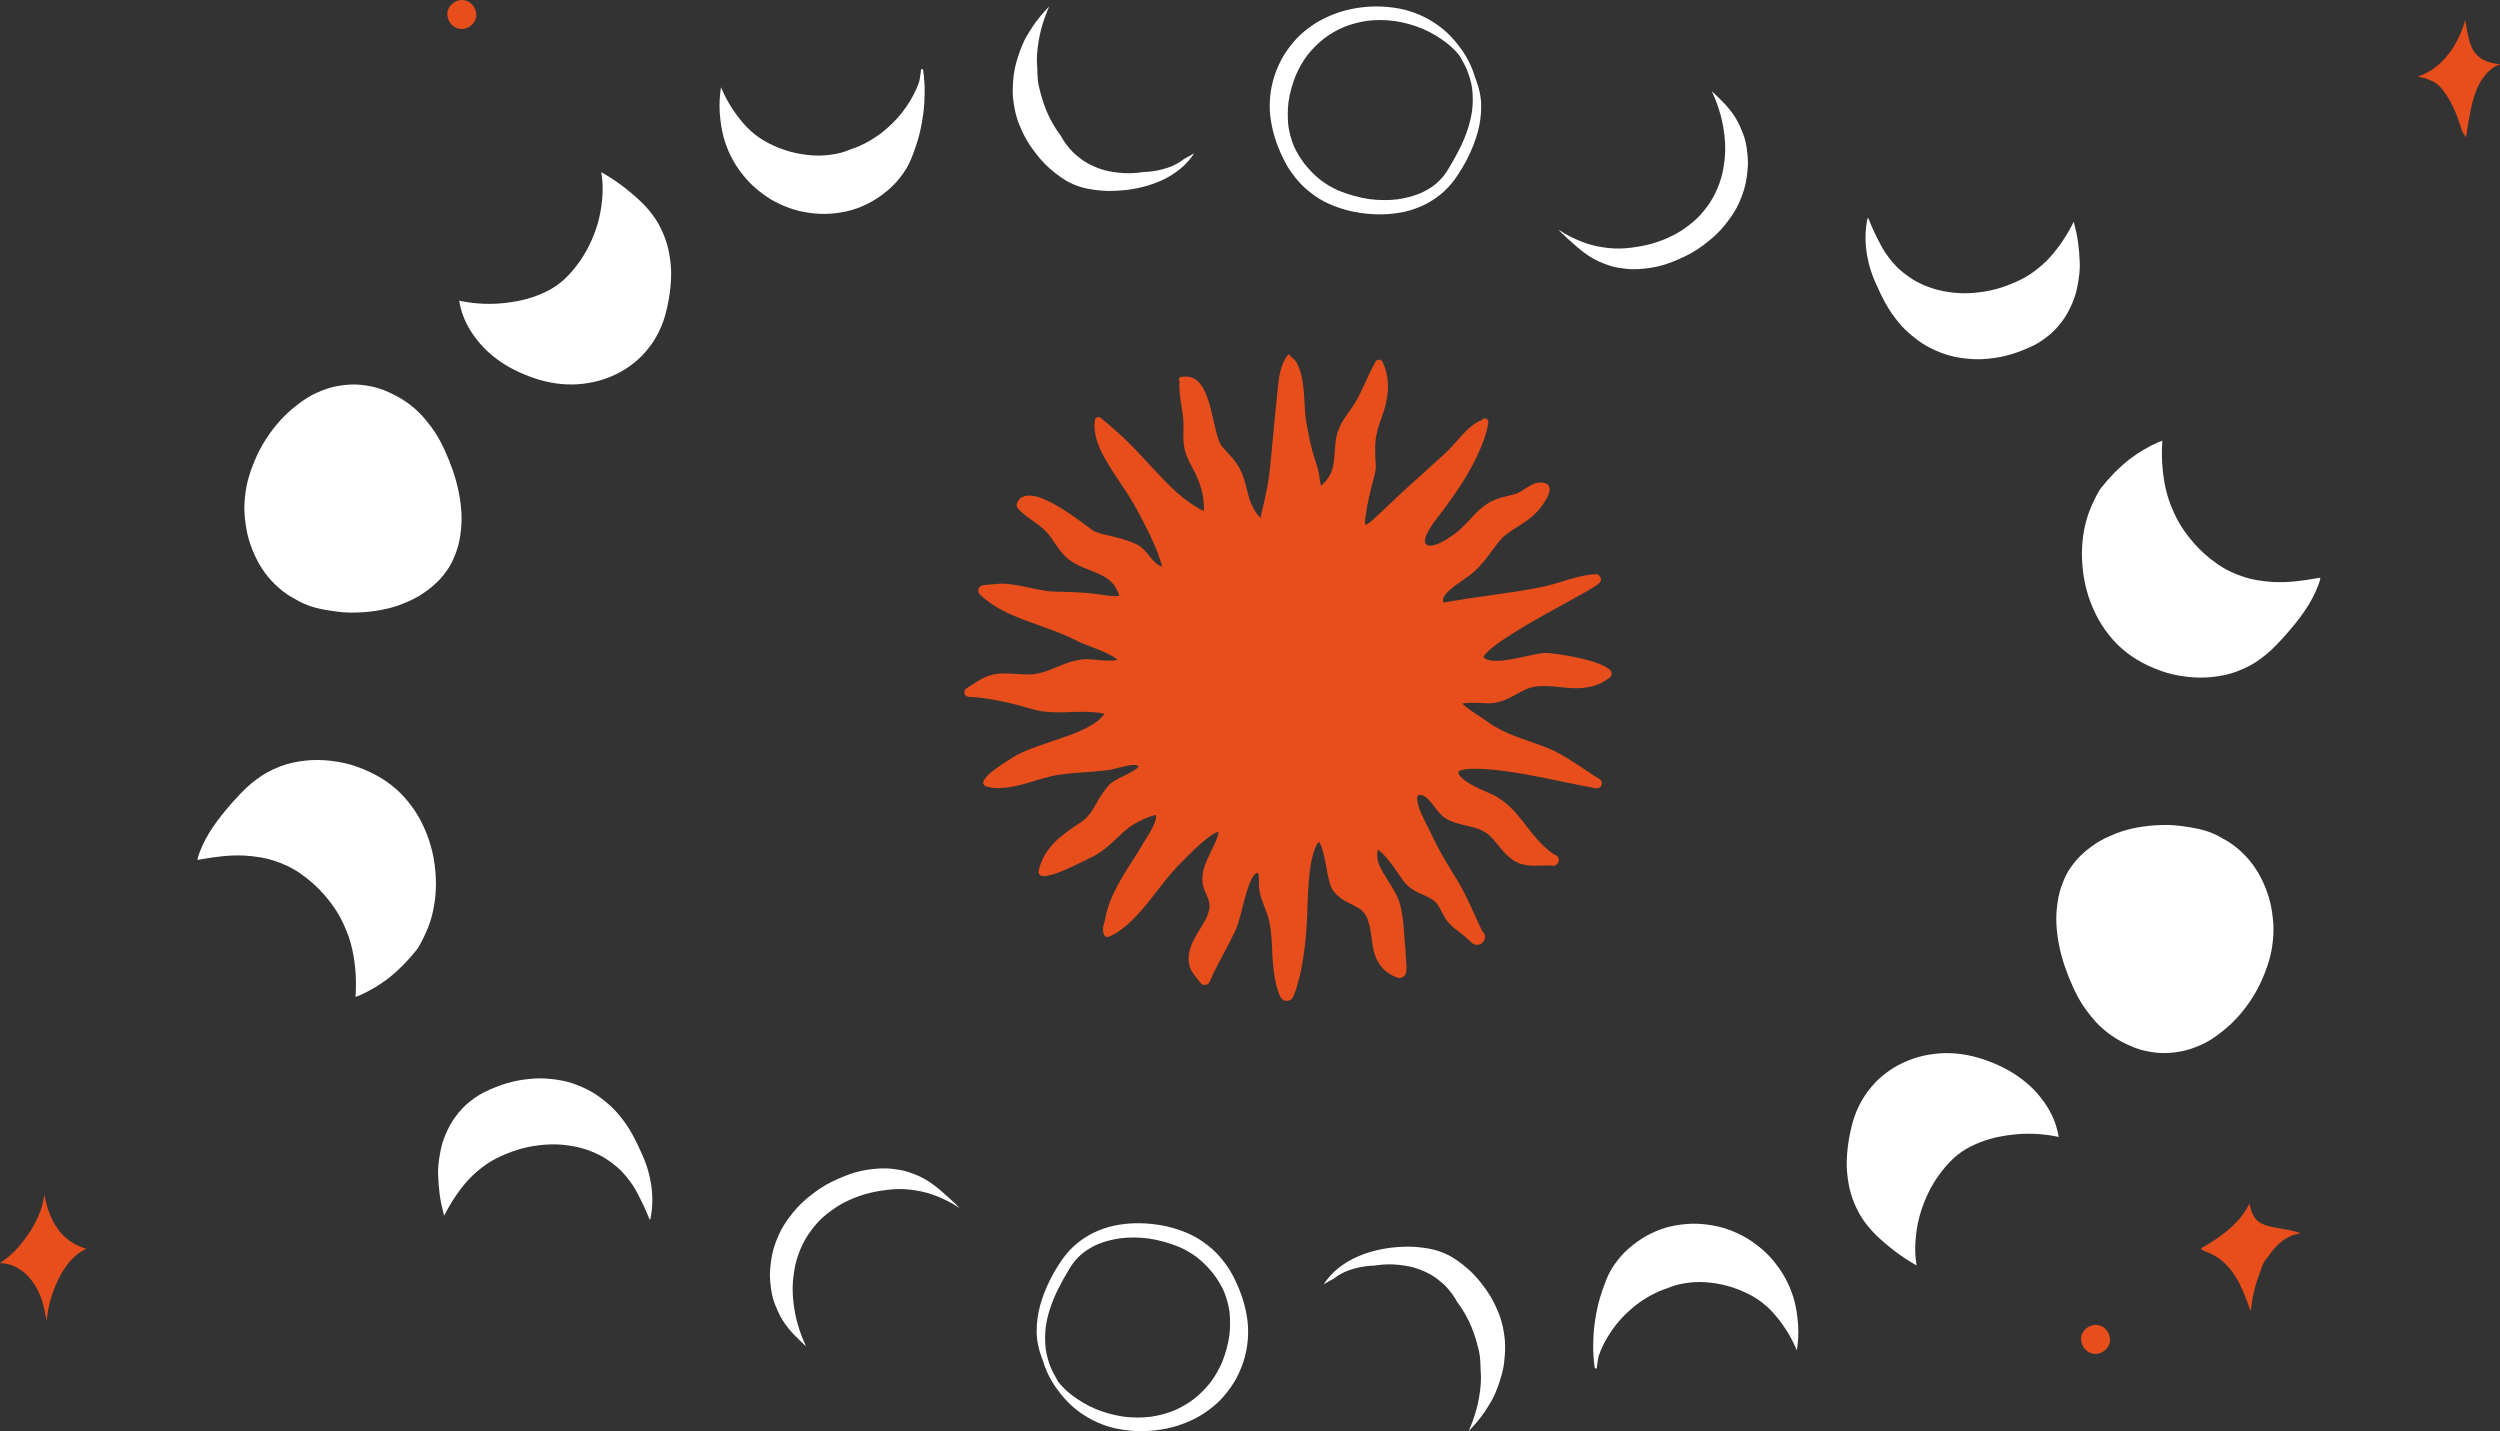
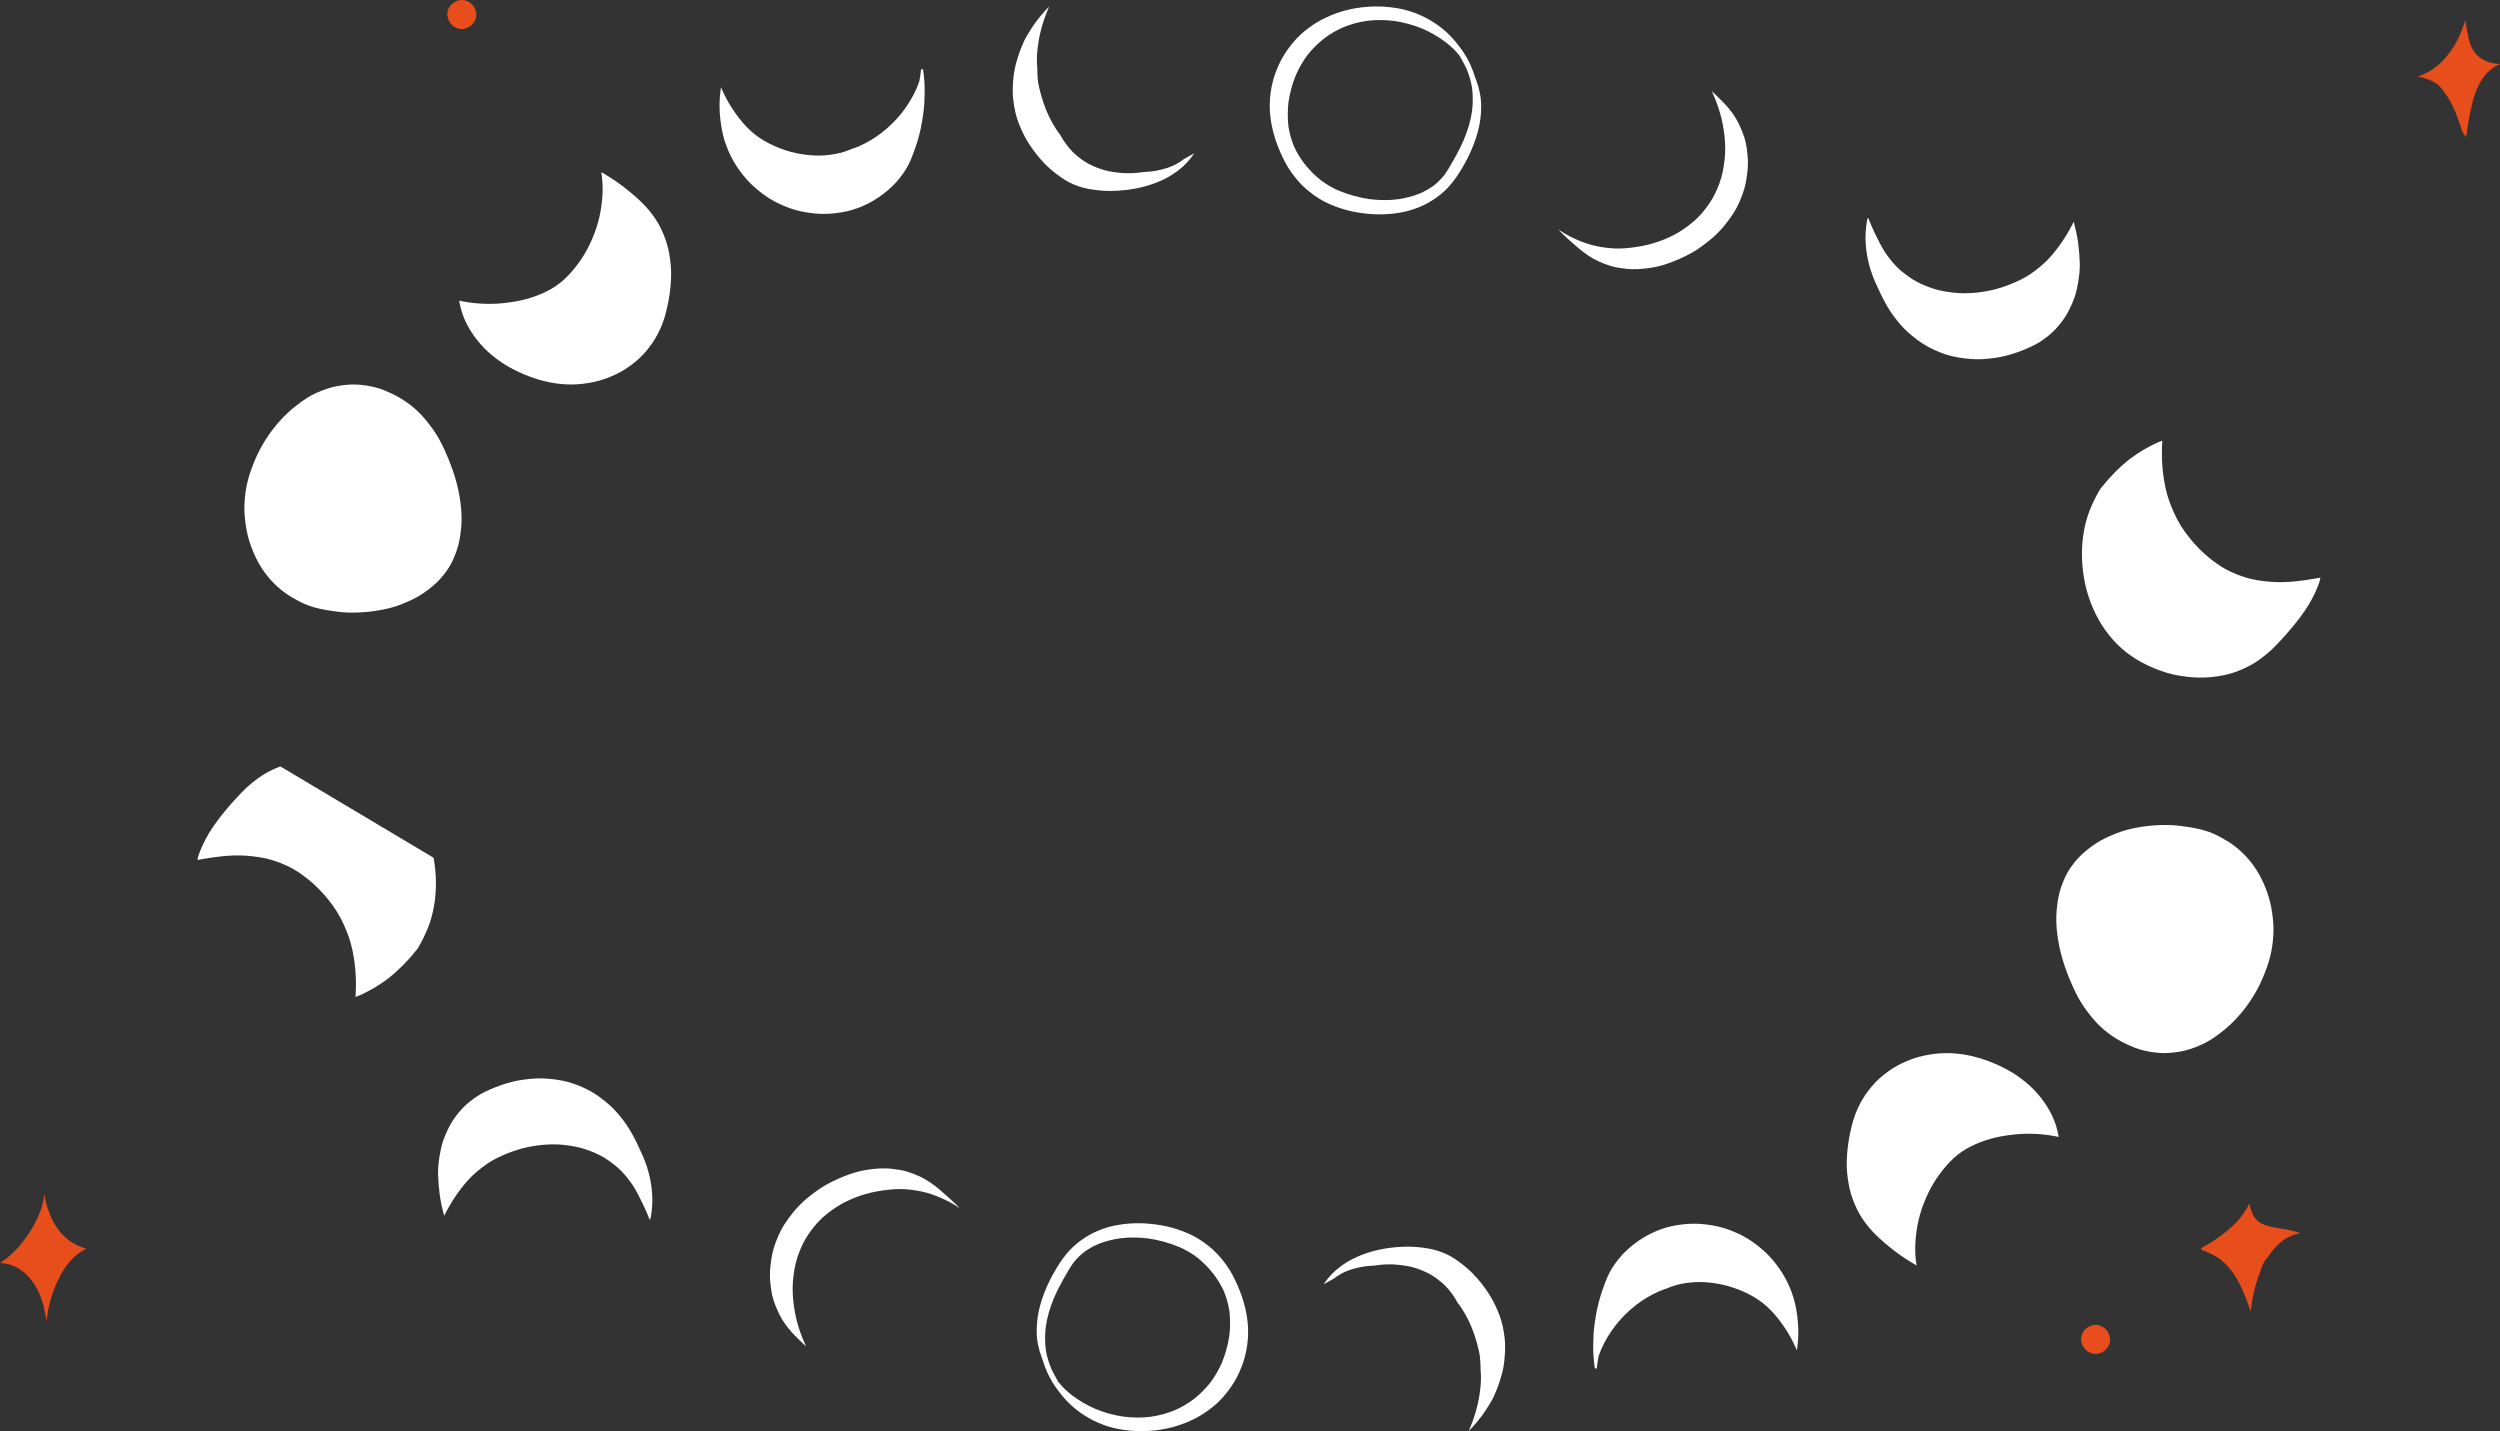
<svg xmlns="http://www.w3.org/2000/svg" id="_Слой_2" data-name="Слой 2" viewBox="0 0 1103.16 631.49">
  <rect x="0" y="0" width="1103.16" height="631.49" fill="#333333" stroke="none" />
  <defs>
    <style> .cls-1 { fill: #fff; } .cls-2 { fill: #e74e1b; } </style>
  </defs>
  <g id="_Слой_1-2" data-name="Слой 1">
    <g>
      <g>
        <g>
-           <path class="cls-1" d="M123.7,338.19c-1.92,.72-3.8,1.57-5.58,2.53-1.47,.79-2.98,1.76-4.62,2.96-1.65,1.21-3.24,2.52-4.71,3.88-1.41,1.31-2.74,2.72-4.09,4.17-3.29,3.54-6.13,6.91-8.68,10.32-2.87,3.84-5.06,7.46-6.69,11.09-.71,1.59-1.52,3.47-2.06,5.44-.05,.19-.08,.39-.08,.59,0,.1,0,.2,.02,.3,.57-.11,1.15-.21,1.73-.32,6.2-1.1,12.56-1.93,18.87-1.61,2.38,.12,4.77,.4,7.12,.79,1.91,.32,3.8,.75,5.64,1.34,4.27,1.35,8.42,3.28,12.09,5.86,3.78,2.65,7.3,5.73,10.34,9.22,2.74,3.15,5.26,6.56,7.23,10.25,1.06,1.98,1.96,4.03,2.8,6.12,.66,1.65,1.24,3.33,1.71,5.03,1.09,3.89,1.72,7.91,2.07,11.93,.34,3.95,.33,7.9,.07,11.84,.6-.22,1.19-.45,1.78-.68,4.5-1.98,8.74-4.53,12.67-7.5,4.66-3.7,8.84-7.96,12.53-12.63,.18-.24,.36-.48,.54-.73,.09-.15,.17-.29,.26-.44,1.64-2.78,3.09-5.78,4.32-8.9,1.03-2.64,1.82-5.46,2.42-8.62,.64-3.41,.96-6.95,.96-10.52s-.35-7.58-1.05-11.41c-.62-3.4-1.57-6.78-2.83-10.06-1.38-3.6-3.02-6.9-4.86-9.81-.9-1.43-1.97-2.9-3.35-4.65-1.03-1.3-2.18-2.59-3.42-3.84-2.53-2.54-5.43-4.81-8.63-6.77-3.09-1.89-6.69-3.58-10.7-5.02-1.69-.61-3.49-1.14-5.38-1.58-1.75-.41-3.64-.73-6.13-1.03-3.69-.45-7.38-.49-10.98-.12-4.19,.43-7.89,1.26-11.32,2.54Z" />
+           <path class="cls-1" d="M123.7,338.19c-1.92,.72-3.8,1.57-5.58,2.53-1.47,.79-2.98,1.76-4.62,2.96-1.65,1.21-3.24,2.52-4.71,3.88-1.41,1.31-2.74,2.72-4.09,4.17-3.29,3.54-6.13,6.91-8.68,10.32-2.87,3.84-5.06,7.46-6.69,11.09-.71,1.59-1.52,3.47-2.06,5.44-.05,.19-.08,.39-.08,.59,0,.1,0,.2,.02,.3,.57-.11,1.15-.21,1.73-.32,6.2-1.1,12.56-1.93,18.87-1.61,2.38,.12,4.77,.4,7.12,.79,1.91,.32,3.8,.75,5.64,1.34,4.27,1.35,8.42,3.28,12.09,5.86,3.78,2.65,7.3,5.73,10.34,9.22,2.74,3.15,5.26,6.56,7.23,10.25,1.06,1.98,1.96,4.03,2.8,6.12,.66,1.65,1.24,3.33,1.71,5.03,1.09,3.89,1.72,7.91,2.07,11.93,.34,3.95,.33,7.9,.07,11.84,.6-.22,1.19-.45,1.78-.68,4.5-1.98,8.74-4.53,12.67-7.5,4.66-3.7,8.84-7.96,12.53-12.63,.18-.24,.36-.48,.54-.73,.09-.15,.17-.29,.26-.44,1.64-2.78,3.09-5.78,4.32-8.9,1.03-2.64,1.82-5.46,2.42-8.62,.64-3.41,.96-6.95,.96-10.52s-.35-7.58-1.05-11.41Z" />
          <path class="cls-1" d="M230.78,476.44c-1.52,.21-3.09,.51-4.66,.9-3.29,.8-6.67,1.98-10.34,3.61-1.64,.72-3.04,1.44-4.29,2.19-1.54,.92-2.99,2.02-4.32,3.07-2.2,1.73-4.23,3.9-6.39,6.83-1.58,2.14-2.92,4.61-4.35,8.01-.55,1.32-1.02,2.67-1.4,4.02-.4,1.44-.68,2.93-.91,4.22-.56,3.17-.82,5.76-.82,8.13,0,.32,0,.65,.02,.97,.1,3.22,.34,6.16,.74,8.99,.37,2.65,.97,5.53,1.83,8.79,.03,.1,.06,.19,.12,.27,.72-1.44,1.48-2.85,2.28-4.25,1.9-3.3,4.06-6.43,6.47-9.38,1.07-1.31,2.21-2.58,3.42-3.77,1.49-1.46,3.09-2.78,4.74-4.05,2.6-2.01,5.44-3.64,8.45-4.97,3.03-1.34,6.11-2.51,9.32-3.33,3.18-.81,6.46-1.33,9.73-1.58,2.82-.22,5.66-.2,8.47,.11,3.18,.35,6.33,.89,9.37,1.89,2.98,.98,5.92,2.25,8.6,3.88,1.52,.93,2.94,1.99,4.34,3.09,1.11,.87,2.16,1.81,3.14,2.82,1.29,1.32,2.43,2.75,3.54,4.22,.91,1.2,1.74,2.45,2.49,3.76,.86,1.51,1.63,3.07,2.4,4.61,.87,1.74,1.72,3.48,2.48,5.27,.49,1.16,.99,2.33,1.44,3.51,.2-.23,.34-.5,.4-.81,.5-2.52,.76-5.16,.76-7.85,0-4.78-.79-9.7-2.34-14.62-1.05-3.33-2.56-6.52-4.02-9.62l-.18-.38c-1.49-3.15-3.01-5.88-4.64-8.33-.9-1.35-1.94-2.74-3.17-4.25-1.05-1.29-2.04-2.38-3.01-3.35-.94-.93-2.01-1.89-3.28-2.93-1.52-1.24-2.89-2.27-4.2-3.13-2.43-1.61-5.22-3.02-8.52-4.29-2.58-1-5.38-1.74-8.32-2.2-3.49-.55-6.71-.75-9.83-.62-1.89,.08-3.78,.32-5.55,.57Z" />
          <path class="cls-1" d="M372.49,519.06c-3.58,1.43-7.05,3.06-10.29,5.16-1.85,1.2-3.6,2.55-5.32,3.92-1.3,1.04-2.54,2.16-3.73,3.34-1.18,1.17-2.29,2.41-3.33,3.71-1.36,1.69-2.66,3.43-3.81,5.27-.87,1.39-1.65,2.83-2.32,4.33-.87,1.95-1.66,3.93-2.27,5.98-.49,1.63-.82,3.31-1.08,4.99-.34,2.23-.59,4.46-.59,6.72v.13c.01,2.16,.23,4.29,.53,6.42,.23,1.63,.57,3.25,1.08,4.82,.52,1.62,1.2,3.21,1.89,4.76,.55,1.23,1.17,2.42,1.86,3.58,.82,1.39,1.77,2.66,2.77,3.92,.84,1.05,1.72,2.05,2.66,3.01,1.67,1.72,3.4,3.37,5.14,5.01-2.21-4.73-3.92-9.72-4.86-14.85-.63-3.42-1.05-6.92-1.05-10.4,0-.25,0-.51,0-.77,.03-1.53,.12-3.06,.31-4.58,.23-1.86,.49-3.72,.91-5.55,.72-3.1,1.83-6.11,3.22-8.98,1.35-2.78,3.07-5.31,5.01-7.71,1.67-2.08,3.57-3.97,5.66-5.62,2.46-1.95,5.01-3.72,7.81-5.13,2.89-1.46,5.93-2.69,9.03-3.59,3.29-.96,6.65-1.54,10.05-1.94,3.19-.38,6.42-.45,9.62-.08,3.42,.39,6.78,1.02,10.04,2.17,3.17,1.12,6.26,2.51,9.16,4.2,.96,.56,1.9,1.15,2.82,1.76-.48-.52-.97-1.02-1.47-1.51-1.21-1.19-2.46-2.32-3.72-3.45-1.22-1.09-2.44-2.19-3.69-3.24-2.68-2.24-5.51-4.26-8.69-5.74-1.81-.84-3.69-1.56-5.6-2.14-2.02-.62-4.11-.9-6.21-1.17-3.98-.52-8.02-.16-11.96,.47-3.28,.53-6.5,1.54-9.58,2.77Z" />
          <path class="cls-1" d="M491.58,540.85c-3.04,.64-5.95,1.66-8.76,2.99-2.74,1.3-5.26,2.94-7.61,4.86-2.38,1.94-4.42,4.21-6.22,6.69-1.07,1.46-2.04,3-2.98,4.55-1.01,1.66-1.94,3.37-2.8,5.11-1.77,3.56-3.24,7.3-4.28,11.14-.97,3.6-1.48,7.36-1.48,11.1,0,.14,0,.27,0,.41,.04,3.9,.86,7.73,2.24,11.37,.11,.29,.23,.59,.35,.88,.57,1.99,1.3,3.94,2.16,5.82,.62,1.36,1.32,2.67,2.08,3.96,.75,1.27,1.61,2.48,2.49,3.67,1.81,2.44,3.79,4.74,6.03,6.8,2.29,2.1,4.87,3.93,7.57,5.48,2.77,1.59,5.73,2.87,8.78,3.81,3.13,.96,6.36,1.49,9.61,1.8,3,.29,6.02,.29,9.02,.06,3.13-.24,6.26-.74,9.31-1.52,3.01-.77,5.94-1.85,8.76-3.17,2.57-1.2,5.01-2.63,7.29-4.31,1.37-1.01,2.71-2.07,3.96-3.22,1.05-.96,2.03-2,2.96-3.08,2.09-2.43,3.98-5.06,5.51-7.89,.86-1.6,1.59-3.27,2.26-4.96,.57-1.43,1.05-2.9,1.45-4.38,.91-3.35,1.39-6.83,1.47-10.29,.08-3.39-.3-6.78-1.01-10.1-.64-3.04-1.53-6.01-2.68-8.89-1.23-3.07-2.62-6.1-4.33-8.94-.92-1.52-1.97-2.95-3.06-4.36-.95-1.21-1.97-2.37-3.05-3.46-1.08-1.1-2.24-2.12-3.44-3.07-1.4-1.11-2.85-2.16-4.38-3.1-2.83-1.73-5.92-3.04-9.07-4.09-2.88-.96-5.86-1.65-8.86-2.09-3.24-.47-6.5-.72-9.78-.66-3.19,.06-6.39,.44-9.52,1.09Zm14.88,5.59c4.79,.69,9.47,1.99,13.94,3.83,2.81,1.23,5.46,2.79,7.91,4.64,2.68,2.13,5.07,4.58,7.18,7.27,1.82,2.42,3.43,5.01,4.65,7.79,1.13,2.8,1.93,5.75,2.38,8.74,.21,1.77,.28,3.55,.27,5.33,0,1.75-.1,3.5-.31,5.25-.6,4.06-1.69,8.05-3.23,11.85-1.38,3.16-3.08,6.17-5.15,8.93-2.17,2.73-4.65,5.19-7.38,7.35-2.63,1.97-5.48,3.62-8.49,4.93-3.36,1.37-6.87,2.3-10.46,2.82-3.98,.49-8,.44-11.98-.06-4.26-.62-8.45-1.77-12.43-3.41-3.68-1.59-7.18-3.63-10.37-6.06-1.16-.91-2.29-1.87-3.34-2.9-.99-.97-1.91-2.01-2.77-3.09,0-.04-.02-.08-.04-.11-.99-1.9-2.15-3.73-3-5.7-1.11-2.72-1.97-5.56-2.4-8.47-.2-1.64-.27-3.29-.28-4.94,0-1.7,.1-3.39,.31-5.08,.62-4.28,1.89-8.46,3.55-12.45,1.23-2.87,2.64-5.65,4.15-8.37,.79-1.42,1.62-2.83,2.46-4.23,.66-1.1,1.34-2.19,2.11-3.22,1.3-1.64,2.78-3.12,4.41-4.42,1.95-1.46,4.08-2.67,6.31-3.65,3.13-1.27,6.45-2.11,9.79-2.59,4.05-.5,8.15-.46,12.19,.04Z" />
        </g>
        <g>
          <path class="cls-1" d="M139.23,173.56c-1.25,.58-2.54,1.28-3.92,2.14-1.61,.99-3.09,2.13-4.73,3.4-5.05,3.93-9.51,8.89-13.26,14.73-1.74,2.71-3.25,5.54-4.5,8.42-1.62,3.73-2.74,6.92-3.52,10.03-.76,3.01-1.23,6.27-1.41,9.7-.04,.75-.06,1.5-.06,2.25,0,.66,.02,1.35,.05,2.06,.08,1.82,.32,3.65,.56,5.36,.4,2.87,1.06,5.69,1.98,8.39,1.05,3.08,2.35,6,3.87,8.68,3.05,5.38,7.33,10.05,12.37,13.5,1.06,.73,2.2,1.41,3.37,2.02,.65,.42,1.31,.8,1.97,1.13,1.72,.87,3.25,1.54,4.69,2.03,1.32,.45,2.77,.85,4.43,1.22,1.67,.37,3.36,.65,4.82,.87,2.1,.33,3.81,.54,5.39,.67,2.61,.21,5.46,.21,8.97-.02,3.36-.22,6.8-.71,10.23-1.48,1.47-.33,2.93-.73,4.49-1.25,1.87-.62,3.67-1.39,5.35-2.12,2.76-1.2,5.41-2.74,7.88-4.56,3.19-2.35,5.53-4.55,7.38-6.91,1.01-1.29,2.17-2.84,3.14-4.56,.9-1.6,1.6-3.28,2.22-4.87,.97-2.45,1.67-5.17,2.09-8.07,.31-2.12,.48-3.85,.55-5.44,.03-.66,.04-1.35,.04-2.04,0-.74-.02-1.52-.05-2.29-.06-1.38-.19-2.81-.39-4.39-.21-1.62-.49-3.55-.9-5.5-1.23-5.8-3.28-11.85-6.1-18-1.34-2.94-2.71-5.47-4.18-7.73-.72-1.1-1.52-2.23-2.47-3.46-.97-1.26-2.13-2.73-3.4-4.11-1.98-2.15-4.3-4.16-6.9-5.98-2.81-1.97-6.07-3.68-9.95-5.24-2.97-1.19-6.35-1.96-10.33-2.35-3.04-.3-6.37-.11-10.17,.57-2.99,.54-6.05,1.55-9.61,3.2Z" />
          <path class="cls-1" d="M265.72,87.98c-.35,3.49-.92,6.96-1.88,10.34-.95,3.35-2.23,6.62-3.75,9.76-1.33,2.75-2.89,5.39-4.69,7.84-1.97,2.67-4.09,5.28-6.57,7.5-2.17,1.94-4.59,3.63-7.19,4.94-2.8,1.42-5.76,2.59-8.79,3.44-3.21,.91-6.49,1.47-9.8,1.86-6.29,.75-12.68,.5-18.91-.68-.51-.1-1.02-.2-1.53-.31,.29,1.77,.7,3.49,1.23,5.14,.9,2.82,2.21,5.62,3.92,8.32,1.64,2.6,3.61,5.1,5.84,7.41,2.07,2.14,4.52,4.17,7.48,6.22,2.28,1.57,4.9,3.03,7.98,4.46,3,1.39,6.03,2.52,9.02,3.39,6.54,1.89,12.96,2.47,19.08,1.75,3.58-.43,6.75-1.13,9.71-2.16,1.57-.55,3.2-1.22,4.97-2.05,1.27-.6,2.58-1.32,3.89-2.13,1.65-1.03,3.18-2.22,4.33-3.13,1.11-.88,2.21-1.89,3.29-2.98,1.32-1.35,2.49-2.83,3.46-4.1,.85-1.11,1.67-2.34,2.51-3.77,1.72-2.93,3.08-6.07,4.03-9.31,.51-1.75,.92-3.53,1.25-5.04,.35-1.59,.65-3.28,.89-5.03,.44-3.22,.66-6.1,.66-8.79,0-.51,0-1.03-.02-1.53-.05-1.46-.18-2.98-.4-4.64-.28-2.06-.55-3.62-.9-5.07-.7-2.94-1.8-5.96-3.27-8.96-1.34-2.75-3.12-5.44-5.29-8.01-1.89-2.24-4.18-4.49-7-6.88-3.18-2.7-6.12-4.92-9-6.79-1.38-.9-3.08-1.98-4.93-3.04,.14,.95,.26,1.91,.36,2.86,.31,3.05,.31,6.14,0,9.19Z" />
          <path class="cls-1" d="M406.38,30.94c-.05,.53-.1,1.05-.16,1.54-.16,1.16-.35,2.28-.52,3.23-.06,.18-.12,.36-.18,.55-.27,.79-.58,1.6-.95,2.5-.88,2.03-1.86,3.94-2.91,5.66-1.05,1.73-2.27,3.5-3.62,5.27-2.49,3.17-5.52,6.16-9,8.9-3.25,2.47-6.69,4.5-10.22,6.04-1.07,.44-2.15,.83-3.25,1.18-2.18,.95-4.48,1.68-6.81,2.11-3.3,.61-6.66,.89-10.02,.67-3.38-.22-6.77-.75-10.04-1.65-3.21-.89-6.34-2.13-9.31-3.62-2.87-1.45-5.54-3.24-7.94-5.39-2.6-2.33-4.84-5.04-6.87-7.87-1.93-2.69-3.63-5.54-5.07-8.53-.48-1-.94-2.01-1.38-3.03-.27,1.85-.46,3.68-.56,5.48-.05,.85-.07,1.71-.07,2.59,0,2.06,.13,4.23,.4,6.44,.41,3.42,1.02,6.43,1.88,9.18,.93,2.97,2.2,5.91,3.78,8.72,1.48,2.64,3.34,5.26,5.51,7.78,.99,1.14,2.04,2.24,3.13,3.26,1.32,1.23,2.71,2.34,3.89,3.25,2.4,1.85,5.01,3.44,7.74,4.73,2.98,1.4,5.94,2.46,8.8,3.16,1.81,.44,3.6,.71,5.11,.91,1.48,.2,2.94,.32,4.33,.37,2.98,.11,6.12-.13,9.61-.73,5.78-.99,11.51-3.4,16.59-6.97,2.81-1.98,5.13-4,7.11-6.18,1.08-1.19,2.13-2.52,3.22-4.05,.8-1.13,1.55-2.37,2.24-3.69,.89-1.71,1.58-3.51,2.21-5.2,.72-1.92,1.36-3.82,1.91-5.63,1.01-3.33,1.79-7.02,2.37-11.28,.21-1.57,.42-3.25,.52-4.94,.08-1.4,.13-2.92,.16-4.78,0-.37,0-.73,0-1.09,0-1.35-.04-2.6-.13-3.82-.04-.55-.09-1.14-.17-1.9v-.06c0-.23,0-.45-.01-.68,0-.12-.04-.22-.1-.32l-.02-.19c-.07-.64-.14-1.28-.21-1.93-.03-.32-.28-.47-.49-.47-.22,0-.45,.15-.48,.47Z" />
          <path class="cls-1" d="M457.44,9.22c-1.21,1.57-2.28,3.27-3.32,4.95-.5,.8-.99,1.6-1.45,2.42-.49,.88-.91,1.8-1.31,2.73-.87,1.98-1.63,3.99-2.26,6.06-.47,1.53-.93,3.07-1.26,4.64-.42,1.96-.65,3.97-.8,5.97-.11,1.36-.15,2.73-.15,4.09,0,.24,0,.47,0,.71,.02,2.1,.31,4.19,.65,6.25,.26,1.59,.64,3.15,1.09,4.69,.59,2.04,1.41,4.01,2.29,5.95,1.34,2.93,2.97,5.72,4.87,8.31,2.2,3.03,4.61,5.88,7.41,8.36,1.58,1.4,3.27,2.71,5.01,3.92,1.15,.81,2.35,1.56,3.6,2.2,2.57,1.31,5.29,2.25,8.11,2.81,1.69,.34,3.42,.55,5.13,.73,1.29,.14,2.58,.21,3.88,.23,2.71,.04,5.43-.11,8.13-.43,5.8-.7,11.53-2.22,16.78-4.82,2.35-1.16,4.56-2.59,6.62-4.22,1.92-1.51,3.61-3.27,5.11-5.2,.49-.64,.97-1.28,1.41-1.96-1.51,.9-3.04,1.77-4.6,2.58-.13,.11-.27,.22-.41,.33-1.52,1.16-3.19,2.08-4.93,2.84-2.72,1.12-5.61,1.81-8.52,2.23-1.28,.16-2.57,.26-3.86,.3-.45,.07-.9,.13-1.36,.19-2.45,.32-4.93,.44-7.4,.31-1.63-.09-3.24-.28-4.86-.53-1.18-.18-2.34-.41-3.49-.72-1.14-.31-2.26-.67-3.35-1.11-1.46-.6-2.92-1.21-4.29-1.99-1.02-.58-2.02-1.22-2.95-1.94-1.27-.98-2.53-1.96-3.66-3.11-2.13-2.17-3.91-4.64-5.35-7.3-.09-.11-.17-.21-.26-.32-1.21-1.63-2.32-3.34-3.32-5.11-.99-1.76-1.84-3.59-2.64-5.44-.84-2.06-1.56-4.16-2.17-6.3-.6-2.11-1.17-4.24-1.51-6.41-.17-1.51-.27-3.03-.31-4.55-.02-.58-.03-1.17-.03-1.75-.11-1.14-.17-2.28-.17-3.42,0-.13,0-.26,0-.39,.02-1.6,.13-3.2,.33-4.79,.26-2.06,.56-4.1,1.02-6.12,.76-3.38,1.81-6.7,3.11-9.91,.31-.77,.62-1.53,.95-2.29-.51,.52-1.03,1.04-1.53,1.58-1.41,1.52-2.73,3.12-3.98,4.76Z" />
        </g>
        <g>
          <path class="cls-1" d="M987.34,296.17c1.92-.72,3.8-1.57,5.58-2.53,1.47-.79,2.98-1.76,4.62-2.96,1.65-1.21,3.24-2.52,4.71-3.88,1.41-1.31,2.74-2.72,4.09-4.17,3.29-3.54,6.13-6.91,8.68-10.32,2.87-3.84,5.06-7.46,6.69-11.09,.71-1.59,1.52-3.47,2.06-5.44,.05-.19,.08-.39,.08-.59,0-.1,0-.2-.02-.3-.57,.11-1.15,.21-1.73,.32-6.2,1.1-12.55,1.93-18.87,1.61-2.38-.12-4.77-.4-7.12-.79-1.91-.32-3.8-.75-5.64-1.34-4.27-1.35-8.42-3.28-12.09-5.86-3.78-2.65-7.3-5.73-10.34-9.22-2.74-3.15-5.26-6.56-7.23-10.25-1.06-1.98-1.96-4.03-2.8-6.12-.66-1.65-1.24-3.33-1.71-5.03-1.09-3.89-1.72-7.91-2.07-11.93-.34-3.95-.33-7.9-.07-11.84-.6,.22-1.19,.45-1.78,.68-4.5,1.98-8.74,4.53-12.67,7.5-4.66,3.7-8.84,7.96-12.53,12.63-.18,.24-.36,.48-.54,.73-.09,.15-.17,.29-.26,.44-1.64,2.78-3.09,5.78-4.32,8.9-1.03,2.64-1.82,5.46-2.42,8.62-.64,3.41-.96,6.95-.96,10.52s.35,7.58,1.05,11.41c.62,3.39,1.57,6.78,2.83,10.06,1.38,3.6,3.02,6.9,4.86,9.81,.9,1.43,1.97,2.9,3.35,4.65,1.03,1.3,2.18,2.59,3.42,3.84,2.53,2.54,5.43,4.81,8.63,6.77,3.09,1.89,6.69,3.58,10.7,5.02,1.68,.61,3.49,1.14,5.38,1.58,1.75,.41,3.64,.73,6.12,1.03,3.69,.45,7.38,.49,10.98,.12,4.19-.43,7.89-1.26,11.32-2.54Z" />
          <path class="cls-1" d="M880.26,157.93c1.52-.21,3.09-.51,4.66-.9,3.29-.8,6.67-1.98,10.34-3.61,1.64-.72,3.04-1.44,4.29-2.19,1.54-.92,2.99-2.02,4.32-3.07,2.2-1.73,4.23-3.9,6.39-6.83,1.58-2.14,2.92-4.61,4.35-8.01,.55-1.32,1.02-2.67,1.4-4.02,.4-1.44,.68-2.93,.91-4.22,.56-3.17,.82-5.76,.82-8.13,0-.32,0-.65-.02-.97-.1-3.22-.34-6.16-.74-8.99-.37-2.65-.97-5.53-1.83-8.79-.03-.1-.06-.19-.12-.27-.72,1.44-1.48,2.85-2.28,4.25-1.9,3.3-4.06,6.43-6.47,9.38-1.07,1.31-2.21,2.58-3.42,3.77-1.49,1.46-3.09,2.78-4.74,4.05-2.6,2.01-5.44,3.64-8.45,4.97-3.03,1.34-6.11,2.51-9.32,3.33-3.18,.81-6.46,1.33-9.73,1.58-2.82,.22-5.66,.2-8.47-.11-3.18-.35-6.33-.89-9.37-1.89-2.98-.98-5.92-2.25-8.6-3.88-1.52-.93-2.94-1.99-4.34-3.09-1.11-.87-2.16-1.81-3.14-2.82-1.29-1.32-2.43-2.75-3.54-4.22-.91-1.2-1.74-2.45-2.49-3.76-.86-1.51-1.63-3.07-2.4-4.61-.87-1.74-1.72-3.48-2.48-5.27-.49-1.16-.99-2.33-1.44-3.51-.2,.23-.34,.5-.4,.81-.5,2.52-.76,5.16-.76,7.85,0,4.78,.79,9.7,2.34,14.62,1.05,3.33,2.56,6.52,4.02,9.62l.18,.38c1.49,3.15,3.01,5.88,4.64,8.33,.9,1.35,1.94,2.74,3.17,4.25,1.05,1.29,2.04,2.38,3.01,3.35,.94,.93,2.01,1.89,3.28,2.93,1.52,1.24,2.89,2.27,4.2,3.13,2.43,1.61,5.22,3.02,8.52,4.29,2.58,1,5.38,1.74,8.32,2.2,3.49,.55,6.71,.75,9.83,.62,1.89-.08,3.78-.32,5.55-.57Z" />
          <path class="cls-1" d="M738.55,115.3c3.58-1.43,7.05-3.06,10.29-5.16,1.85-1.2,3.6-2.55,5.32-3.92,1.3-1.04,2.54-2.16,3.73-3.34,1.18-1.17,2.29-2.41,3.33-3.71,1.36-1.69,2.66-3.43,3.81-5.27,.87-1.39,1.65-2.83,2.32-4.33,.87-1.95,1.66-3.93,2.27-5.98,.49-1.63,.82-3.31,1.08-4.99,.34-2.23,.59-4.46,.59-6.72v-.13c-.01-2.16-.23-4.29-.53-6.42-.23-1.63-.57-3.25-1.08-4.82-.52-1.62-1.2-3.21-1.89-4.76-.55-1.23-1.17-2.42-1.86-3.58-.82-1.39-1.77-2.66-2.77-3.92-.84-1.05-1.72-2.05-2.66-3.01-1.67-1.72-3.4-3.37-5.14-5.01,2.21,4.73,3.92,9.72,4.86,14.85,.63,3.42,1.05,6.92,1.05,10.4,0,.25,0,.51,0,.77-.03,1.53-.12,3.06-.31,4.58-.23,1.86-.49,3.72-.91,5.55-.72,3.1-1.83,6.11-3.22,8.98-1.35,2.78-3.07,5.31-5.01,7.71-1.67,2.08-3.57,3.97-5.66,5.62-2.46,1.95-5.01,3.72-7.81,5.13-2.89,1.46-5.93,2.68-9.03,3.59-3.29,.96-6.65,1.54-10.05,1.94-3.19,.38-6.42,.45-9.62,.08-3.42-.39-6.78-1.02-10.04-2.17-3.17-1.12-6.26-2.51-9.16-4.2-.96-.56-1.9-1.15-2.82-1.76,.48,.52,.97,1.02,1.47,1.51,1.21,1.19,2.46,2.32,3.72,3.45,1.22,1.09,2.44,2.19,3.69,3.24,2.68,2.24,5.51,4.26,8.69,5.74,1.81,.84,3.69,1.56,5.6,2.14,2.02,.62,4.11,.9,6.21,1.17,3.98,.52,8.02,.16,11.96-.47,3.28-.53,6.5-1.54,9.58-2.77Z" />
          <path class="cls-1" d="M619.46,93.51c3.04-.64,5.95-1.66,8.76-2.99,2.74-1.3,5.26-2.94,7.61-4.86,2.38-1.94,4.42-4.21,6.22-6.69,1.07-1.46,2.04-3,2.98-4.55,1.01-1.66,1.94-3.37,2.8-5.11,1.77-3.56,3.24-7.3,4.28-11.14,.97-3.6,1.48-7.36,1.48-11.1,0-.14,0-.27,0-.41-.04-3.9-.86-7.73-2.24-11.37-.11-.29-.23-.59-.35-.88-.57-1.99-1.3-3.94-2.16-5.82-.62-1.36-1.32-2.67-2.08-3.96-.75-1.27-1.61-2.48-2.49-3.67-1.81-2.44-3.79-4.74-6.03-6.8-2.29-2.1-4.87-3.93-7.57-5.48-2.77-1.59-5.73-2.87-8.78-3.81-3.13-.96-6.36-1.49-9.61-1.8-3-.29-6.02-.29-9.02-.06-3.13,.24-6.26,.74-9.31,1.52-3.01,.77-5.94,1.85-8.76,3.17-2.57,1.2-5.01,2.63-7.29,4.31-1.37,1.01-2.71,2.07-3.96,3.22-1.05,.96-2.03,2-2.96,3.08-2.09,2.43-3.98,5.06-5.51,7.89-.86,1.6-1.59,3.27-2.26,4.96-.57,1.43-1.05,2.9-1.45,4.38-.91,3.35-1.39,6.83-1.47,10.29-.08,3.39,.3,6.78,1.01,10.1,.64,3.04,1.53,6.01,2.68,8.89,1.23,3.07,2.62,6.1,4.33,8.94,.92,1.52,1.97,2.95,3.06,4.36,.95,1.21,1.97,2.37,3.05,3.46,1.08,1.1,2.24,2.12,3.44,3.07,1.4,1.11,2.85,2.16,4.38,3.1,2.83,1.73,5.92,3.04,9.07,4.09,2.88,.96,5.86,1.65,8.86,2.09,3.24,.47,6.5,.72,9.78,.66,3.19-.06,6.39-.44,9.52-1.09Zm-14.88-5.59c-4.79-.69-9.47-1.99-13.94-3.83-2.81-1.23-5.46-2.79-7.91-4.64-2.68-2.13-5.07-4.58-7.18-7.27-1.82-2.42-3.43-5.01-4.65-7.79-1.13-2.8-1.93-5.75-2.38-8.74-.21-1.77-.28-3.55-.27-5.33,0-1.75,.1-3.5,.31-5.25,.6-4.06,1.69-8.05,3.23-11.85,1.38-3.16,3.08-6.17,5.15-8.93,2.17-2.73,4.65-5.19,7.38-7.35,2.63-1.97,5.48-3.62,8.49-4.93,3.36-1.37,6.87-2.3,10.46-2.82,3.98-.49,8-.44,11.98,.06,4.26,.62,8.45,1.77,12.43,3.41,3.68,1.59,7.18,3.63,10.37,6.06,1.16,.91,2.29,1.87,3.34,2.9,.99,.97,1.91,2.01,2.77,3.09,0,.04,.02,.08,.04,.11,.99,1.9,2.15,3.73,3,5.7,1.11,2.72,1.97,5.56,2.4,8.47,.2,1.64,.27,3.29,.28,4.94,0,1.7-.1,3.39-.31,5.08-.62,4.28-1.89,8.46-3.55,12.45-1.23,2.87-2.64,5.65-4.15,8.37-.79,1.42-1.62,2.83-2.46,4.23-.66,1.1-1.34,2.19-2.11,3.22-1.3,1.64-2.78,3.12-4.41,4.42-1.95,1.46-4.08,2.67-6.31,3.65-3.13,1.27-6.45,2.11-9.79,2.59-4.05,.5-8.15,.46-12.19-.04Z" />
        </g>
        <g>
          <path class="cls-1" d="M971.81,460.8c1.25-.58,2.54-1.28,3.92-2.14,1.61-.99,3.09-2.13,4.73-3.4,5.05-3.93,9.51-8.89,13.26-14.73,1.74-2.71,3.25-5.54,4.5-8.42,1.62-3.73,2.74-6.92,3.52-10.03,.76-3.01,1.23-6.27,1.41-9.7,.04-.75,.06-1.5,.06-2.25,0-.66-.02-1.35-.05-2.06-.08-1.82-.32-3.65-.56-5.36-.4-2.87-1.06-5.69-1.98-8.39-1.05-3.08-2.35-6-3.87-8.68-3.05-5.38-7.33-10.05-12.37-13.51-1.06-.73-2.2-1.41-3.37-2.02-.65-.42-1.31-.8-1.97-1.13-1.72-.87-3.25-1.54-4.69-2.03-1.32-.45-2.77-.85-4.43-1.22-1.67-.37-3.36-.65-4.82-.87-2.1-.33-3.81-.54-5.39-.67-2.61-.21-5.46-.21-8.97,.02-3.36,.22-6.8,.71-10.23,1.48-1.47,.33-2.93,.73-4.49,1.25-1.87,.62-3.67,1.39-5.35,2.12-2.76,1.2-5.41,2.74-7.88,4.56-3.19,2.35-5.53,4.55-7.38,6.91-1.01,1.29-2.17,2.84-3.14,4.56-.9,1.6-1.6,3.28-2.22,4.87-.97,2.45-1.67,5.17-2.09,8.07-.31,2.12-.48,3.85-.55,5.44-.03,.66-.04,1.35-.04,2.04,0,.74,.02,1.52,.05,2.29,.06,1.38,.19,2.81,.39,4.39,.21,1.62,.49,3.55,.9,5.5,1.23,5.8,3.28,11.85,6.1,18,1.34,2.94,2.71,5.47,4.18,7.73,.72,1.1,1.52,2.23,2.47,3.46,.97,1.26,2.13,2.73,3.4,4.11,1.98,2.15,4.3,4.16,6.9,5.98,2.81,1.97,6.07,3.68,9.95,5.24,2.97,1.19,6.35,1.96,10.33,2.35,3.04,.3,6.37,.11,10.17-.57,2.99-.54,6.05-1.55,9.61-3.2Z" />
          <path class="cls-1" d="M845.32,546.38c.35-3.49,.92-6.96,1.88-10.34,.95-3.35,2.23-6.62,3.75-9.76,1.33-2.75,2.89-5.39,4.69-7.84,1.97-2.67,4.09-5.28,6.57-7.5,2.17-1.94,4.59-3.63,7.19-4.94,2.8-1.42,5.76-2.59,8.79-3.44,3.21-.91,6.49-1.47,9.8-1.86,6.29-.75,12.68-.5,18.91,.68,.51,.1,1.02,.2,1.53,.31-.29-1.77-.7-3.49-1.23-5.14-.9-2.82-2.21-5.62-3.92-8.32-1.64-2.6-3.61-5.1-5.84-7.41-2.07-2.14-4.52-4.17-7.48-6.22-2.28-1.57-4.9-3.03-7.98-4.46-3-1.39-6.03-2.52-9.02-3.39-6.54-1.89-12.96-2.47-19.08-1.75-3.58,.43-6.75,1.13-9.71,2.16-1.57,.55-3.2,1.22-4.97,2.05-1.27,.6-2.58,1.32-3.89,2.13-1.65,1.03-3.18,2.22-4.33,3.13-1.11,.88-2.21,1.89-3.29,2.98-1.32,1.35-2.49,2.83-3.46,4.1-.85,1.11-1.67,2.34-2.51,3.77-1.72,2.93-3.08,6.07-4.03,9.31-.51,1.75-.92,3.53-1.25,5.04-.35,1.59-.65,3.28-.89,5.03-.44,3.22-.66,6.1-.66,8.79,0,.51,0,1.03,.02,1.53,.05,1.46,.18,2.98,.4,4.64,.28,2.06,.55,3.62,.9,5.07,.7,2.94,1.8,5.96,3.27,8.96,1.34,2.75,3.12,5.44,5.29,8.01,1.89,2.24,4.18,4.49,7,6.88,3.18,2.7,6.12,4.92,9,6.79,1.38,.9,3.08,1.98,4.93,3.04-.14-.95-.26-1.91-.36-2.86-.31-3.05-.31-6.14,0-9.19Z" />
          <path class="cls-1" d="M704.66,603.43c.05-.53,.1-1.05,.16-1.54,.16-1.16,.35-2.28,.52-3.23,.06-.18,.12-.36,.18-.55,.27-.79,.58-1.6,.95-2.5,.88-2.03,1.86-3.94,2.91-5.66,1.05-1.73,2.27-3.5,3.62-5.27,2.49-3.17,5.52-6.16,9-8.9,3.25-2.47,6.69-4.5,10.22-6.04,1.07-.44,2.15-.83,3.25-1.18,2.18-.95,4.48-1.68,6.81-2.11,3.3-.61,6.66-.89,10.02-.67,3.38,.22,6.77,.75,10.04,1.65,3.21,.89,6.34,2.13,9.31,3.62,2.87,1.45,5.54,3.24,7.94,5.39,2.6,2.33,4.84,5.04,6.87,7.87,1.93,2.68,3.63,5.54,5.07,8.53,.48,1,.94,2.01,1.38,3.03,.27-1.85,.46-3.68,.56-5.48,.05-.85,.07-1.71,.07-2.59,0-2.06-.13-4.23-.4-6.44-.41-3.42-1.02-6.43-1.88-9.18-.93-2.97-2.2-5.91-3.78-8.72-1.48-2.64-3.34-5.26-5.51-7.78-.99-1.14-2.04-2.24-3.13-3.26-1.32-1.24-2.71-2.34-3.89-3.25-2.4-1.85-5.01-3.44-7.74-4.73-2.98-1.4-5.94-2.46-8.8-3.16-1.81-.44-3.6-.71-5.11-.91-1.48-.2-2.94-.32-4.33-.37-2.98-.11-6.12,.13-9.61,.73-5.78,.99-11.51,3.4-16.59,6.97-2.81,1.98-5.13,4-7.11,6.18-1.08,1.19-2.13,2.52-3.22,4.05-.8,1.13-1.55,2.37-2.24,3.69-.89,1.71-1.58,3.51-2.21,5.2-.72,1.92-1.36,3.82-1.91,5.63-1.01,3.33-1.79,7.02-2.37,11.28-.21,1.57-.42,3.25-.52,4.94-.08,1.4-.13,2.92-.16,4.78,0,.37,0,.73,0,1.09,0,1.35,.04,2.6,.13,3.82,.04,.55,.09,1.14,.17,1.9v.06c0,.23,0,.45,.01,.68,0,.12,.04,.22,.1,.32l.02,.19c.07,.64,.14,1.28,.21,1.93,.03,.32,.28,.47,.49,.47,.22,0,.45-.15,.48-.47Z" />
          <path class="cls-1" d="M653.6,625.14c1.21-1.57,2.28-3.27,3.32-4.95,.5-.8,.99-1.6,1.45-2.42,.49-.88,.91-1.8,1.31-2.73,.87-1.98,1.63-3.99,2.26-6.06,.47-1.53,.93-3.07,1.26-4.64,.42-1.96,.65-3.97,.8-5.97,.11-1.36,.15-2.73,.15-4.09,0-.24,0-.47,0-.71-.02-2.1-.31-4.19-.65-6.25-.26-1.59-.64-3.15-1.09-4.69-.59-2.04-1.41-4.01-2.29-5.95-1.34-2.93-2.97-5.72-4.87-8.31-2.2-3.03-4.61-5.88-7.41-8.36-1.58-1.4-3.27-2.71-5.01-3.92-1.15-.81-2.35-1.56-3.6-2.2-2.57-1.31-5.29-2.25-8.11-2.81-1.69-.34-3.42-.55-5.13-.73-1.29-.14-2.58-.21-3.88-.23-2.71-.04-5.43,.11-8.13,.43-5.8,.7-11.53,2.22-16.78,4.82-2.35,1.16-4.56,2.59-6.62,4.22-1.92,1.51-3.61,3.27-5.11,5.2-.49,.64-.97,1.28-1.41,1.96,1.51-.9,3.04-1.77,4.6-2.58,.13-.11,.27-.22,.41-.33,1.52-1.16,3.19-2.08,4.93-2.84,2.72-1.12,5.61-1.81,8.52-2.23,1.28-.16,2.57-.26,3.86-.3,.45-.07,.9-.13,1.36-.19,2.45-.32,4.93-.44,7.4-.31,1.63,.09,3.24,.28,4.86,.53,1.18,.18,2.34,.41,3.49,.72,1.14,.31,2.26,.67,3.35,1.11,1.46,.6,2.92,1.21,4.29,1.99,1.02,.58,2.02,1.22,2.95,1.94,1.27,.98,2.53,1.96,3.66,3.11,2.13,2.17,3.91,4.64,5.35,7.3,.09,.11,.17,.21,.26,.32,1.21,1.63,2.32,3.34,3.32,5.11,.99,1.76,1.84,3.59,2.64,5.44,.84,2.06,1.56,4.16,2.17,6.3,.6,2.11,1.17,4.24,1.51,6.41,.17,1.51,.27,3.03,.31,4.55,.02,.58,.03,1.17,.03,1.75,.11,1.14,.17,2.28,.17,3.42,0,.13,0,.26,0,.39-.02,1.6-.13,3.2-.33,4.79-.26,2.06-.56,4.1-1.02,6.12-.76,3.38-1.81,6.7-3.11,9.91-.31,.77-.62,1.53-.95,2.29,.51-.52,1.03-1.04,1.53-1.58,1.41-1.52,2.73-3.12,3.98-4.76Z" />
        </g>
      </g>
      <g>
-         <path class="cls-2" d="M705.13,292.75c-1.99-.77-4.18-1.43-7.1-2.12-2.39-.57-4.92-1.07-7.73-1.54-2.2-.37-4.57-.73-6.92-.89-.44-.03-.92-.06-1.39-.06-.11,0-.21,0-.32,0-.67,.02-1.36,.12-2.02,.21l-.16,.02c-1.36,.19-2.72,.49-4.04,.77l-.31,.07c-.56,.12-1.11,.24-1.67,.36-2.91,.63-5.93,1.29-8.93,1.71-1.7,.22-3.07,.32-4.32,.32-.77,0-1.48-.04-2.17-.11-.75-.12-1.42-.29-2.03-.52-.32-.15-.61-.32-.88-.5-.18-.16-.35-.32-.5-.5-.01-.02-.03-.04-.04-.06l-.02-.03c.14-.27,.32-.55,.53-.85,1.21-1.49,2.74-2.76,4.21-3.91,2.91-2.23,6.03-4.24,8.97-6.09,3.29-2.06,6.92-4.21,11.12-6.59,3.75-2.12,7.52-4.18,11.16-6.18l.93-.51c2.73-1.49,5.54-3.03,8.29-4.6,1.05-.6,2.28-1.31,3.47-2.07,.84-.53,1.72-1.1,2.49-1.8,.57-.52,.82-1.44,.6-2.25-.26-.95-1.2-1.7-2.12-1.7-.04,0-.07,0-.11,0-3.45,.21-7.07,.92-11.72,2.32-.91,.27-1.81,.55-2.72,.83-2.77,.86-5.63,1.75-8.51,2.36-3.43,.73-7.1,1.39-11.88,2.14-3.67,.58-7.59,1.15-11.98,1.75-3.57,.49-6.79,.94-10.06,1.45-1.84,.29-3.48,.55-5.01,.81-.54,.09-1.09,.19-1.63,.29-1.03,.18-2.09,.37-3.14,.52-.18,.02-.37,.04-.55,.06-.05-.17-.09-.35-.12-.54-.03-.32-.03-.61-.02-.89,.05-.25,.13-.5,.21-.75,.22-.45,.49-.9,.82-1.36,1.19-1.44,2.61-2.63,3.84-3.6,1.11-.84,2.28-1.64,3.41-2.42,1.78-1.22,3.63-2.49,5.28-3.94,3.19-2.79,5.74-6.24,8.21-9.57,.68-.92,1.39-1.87,2.1-2.8,.54-.7,1.2-1.52,1.94-2.29,.66-.7,1.4-1.37,2.27-2.05,1.55-1.17,3.21-2.22,4.82-3.24,.71-.45,1.44-.91,2.16-1.38,2.01-1.32,4.6-3.14,6.7-5.5,.63-.71,1.26-1.51,2.04-2.6,.68-.95,1.25-1.82,1.73-2.66,.55-.96,.95-1.84,1.22-2.69,.29-.89,.35-1.71,.18-2.45-.2-.9-.94-1.63-2.02-2-.58-.2-1.23-.22-1.79-.22h-.05c-.81,0-1.54,.1-2.18,.29-.8,.24-1.56,.62-2.19,.96-.69,.37-1.35,.78-2.08,1.24-.24,.15-.47,.3-.71,.46-.95,.62-1.93,1.25-2.97,1.73-1.27,.49-2.62,.82-3.92,1.13l-.52,.13c-1.31,.31-2.67,.64-3.98,1.06-1.47,.47-2.87,1.09-4.16,1.83-1.07,.62-2.16,1.4-3.51,2.52-1.82,1.51-3.46,3.28-5.04,4.99l-.43,.47c-1.66,1.79-3.45,3.67-5.46,5.25-3.05,2.31-5.49,3.82-7.93,4.89-1.06,.43-2.01,.71-2.91,.86-.26,.03-.52,.04-.76,.04-.17,0-.35,0-.51-.02-.23-.04-.45-.1-.66-.18-.15-.08-.29-.16-.42-.24-.13-.12-.26-.25-.38-.38-.09-.13-.16-.26-.23-.38-.04-.14-.08-.29-.12-.44-.02-.29-.01-.59,.02-.92,.12-.68,.33-1.4,.64-2.19,.53-1.2,1.21-2.41,2.21-3.93,.74-1.13,1.57-2.29,2.7-3.76,.26-.34,.53-.68,.79-1.02,.86-1.1,1.75-2.24,2.58-3.39l.78-1.08c1.31-1.83,2.66-3.72,3.96-5.6,3.69-5.35,6.67-10.43,9.11-15.52,1.33-2.78,2.4-5.33,3.27-7.78,.94-2.64,1.55-5.04,1.87-7.33l.04-.33v-.09c.01-.28-.06-.54-.2-.79-.2-.35-.54-.61-.93-.72-.13-.04-.27-.06-.41-.06-.28,0-.55,.07-.79,.21-.2,.12-.4,.3-.53,.5-2.04,.81-3.99,2.11-6.14,4.09-1.77,1.62-3.38,3.45-4.94,5.23-.28,.32-.57,.64-.85,.96-.74,.84-1.72,1.93-2.77,2.99-.86,.88-1.79,1.72-2.69,2.54-.22,.2-.44,.4-.66,.6-1.33,1.21-2.67,2.42-4,3.62-1.36,1.22-2.71,2.45-4.06,3.68-1.01,.92-2.03,1.84-3.05,2.75-.98,.89-1.97,1.77-2.95,2.66-1.47,1.34-2.94,2.71-4.37,4.04-.57,.53-1.14,1.06-1.71,1.59-2.19,2.04-4.15,3.89-6,5.67-1.04,1-2.02,1.92-2.99,2.81-.62,.57-1.26,1.16-1.93,1.7-.74,.55-1.45,.98-2.19,1.32-.07,.03-.13,.05-.2,.07-.12-1.37,.04-2.79,.22-4.12,.39-2.82,.96-5.85,1.74-9.26,.47-2.04,1.02-4.1,1.54-6.09,.22-.84,.45-1.68,.66-2.52,.19-.75,.33-1.38,.41-1.96l.03-.21c.06-.41,.12-.82,.13-1.24,0-.14,0-.28,0-.42v-.05c-.02-.43-.05-.86-.07-1.3l-.03-.5v-.03c-.18-3.34-.36-6.78,.04-10.16,.31-2.07,.84-4.27,1.62-6.71,.43-1.34,.92-2.69,1.4-3.99l.08-.21c.51-1.4,.95-2.86,1.33-4.47,.34-1.46,.61-3.02,.81-4.78,.18-1.53,.23-3.09,.14-4.62-.09-1.66-.34-3.3-.73-4.85-.38-1.52-.96-3.07-1.71-4.62-.27-.56-.95-.85-1.49-.85-.61,0-1.19,.33-1.49,.85-1.68,2.98-3.13,6.15-4.53,9.21l-.11,.24c-.6,1.32-1.41,3.05-2.25,4.76-.59,1.19-1.39,2.75-2.32,4.24-.79,1.26-1.66,2.48-2.51,3.66-.74,1.03-1.5,2.09-2.2,3.17-1.75,2.71-2.9,5.46-3.42,8.2-.39,2.08-.54,4.22-.68,6.29-.1,1.4-.19,2.85-.37,4.27-.28,1.89-.69,3.53-1.27,5-.47,1.06-1.06,2.05-1.78,3.02-.84,1.06-1.74,1.99-2.67,2.76-.09-.37-.16-.74-.23-1.08-.14-.73-.26-1.47-.37-2.19-.04-.24-.07-.47-.11-.71-.15-.98-.33-2.04-.57-3.09-.22-.95-.53-1.88-.84-2.78-.1-.28-.19-.56-.28-.84-.99-3-1.83-6.12-2.51-9.28-.34-1.59-.65-3.2-.93-4.71l-.11-.6c-.27-1.45-.55-2.94-.8-4.42-.02-.1-.03-.21-.05-.31-.14-1.19-.22-2.42-.29-3.6l-.04-.71c-.05-.75-.08-1.49-.12-2.24-.07-1.28-.14-2.61-.24-3.91-.31-3.88-.79-8.35-2.51-12.4-.43-1.02-.96-1.89-1.62-2.66-.29-.34-.64-.66-1.06-.98-.21-.16-.44-.3-.71-.44,.06-.23-.03-.54-.21-.71-.14-.14-.35-.22-.57-.22s-.38,.08-.49,.22c-1.48,1.92-2.56,4.31-3.3,7.31-.35,1.42-.57,2.89-.75,4.13-.21,1.51-.34,3.02-.46,4.44-.17,2.09-.41,4.2-.63,6.25-.12,1.07-.24,2.14-.35,3.2-.38,3.68-.72,7.39-1.07,11.19-.27,3.01-.52,5.73-.78,8.5l-.04,.37c-.24,2.51-.49,5.1-.82,7.64-.23,1.62-.51,3.34-.93,5.58-.44,2.34-.83,4.25-1.24,6.02-.13,.57-.26,1.15-.4,1.72-.31,1.34-.63,2.72-.93,4.08-.11,.48-.2,.96-.3,1.44-.57-.6-1.11-1.2-1.59-1.8-.94-1.28-1.77-2.74-2.48-4.33-.88-2.18-1.47-4.43-2.06-6.74-.07-.27-.14-.54-.2-.82-.27-1.09-.55-2.22-.9-3.31-.43-1.38-.99-2.78-1.65-4.16-1.12-2.34-2.73-4.34-4.01-5.83-.6-.7-1.24-1.4-1.86-2.07l-.44-.48-.17-.19c-.38-.42-.76-.83-1.14-1.25l-.2-.22c-.17-.18-.34-.37-.5-.56-.32-.47-.61-1.01-.91-1.68-1.09-2.73-1.76-5.64-2.41-8.46l-.12-.53c-.11-.48-.22-.97-.33-1.45-.69-3.04-1.4-6.18-2.48-9.17-.59-1.65-1.21-3.03-1.89-4.24-.33-.58-.73-1.17-1.24-1.84-.39-.51-.78-.93-1.19-1.29-1.04-.91-2.16-1.51-3.33-1.78-.59-.14-1.23-.21-1.88-.21-.74,0-1.51,.09-2.31,.26-.25,.05-.47,.21-.61,.45-.16,.26-.21,.58-.13,.86,.05,.18,.14,.34,.27,.46-.29,3.75,.31,7.52,.88,11.17,.17,1.04,.33,2.12,.48,3.18,.22,1.69,.35,3.09,.39,4.41,.04,.96,0,1.94-.02,2.89-.01,.47-.03,.95-.03,1.42-.03,1.83,0,4.24,.48,6.62,.44,2.2,1.36,4.27,2.2,5.99,.4,.81,.82,1.62,1.24,2.4,.2,.38,.4,.76,.6,1.15,.69,1.34,1.29,2.59,1.83,3.84,1.22,2.97,2.06,5.9,2.47,8.73,.23,1.89,.29,3.75,.17,5.54-1.25-.59-2.54-1.32-3.96-2.23-1.65-1.06-3.3-2.23-4.92-3.47-4.13-3.23-7.72-6.97-11.34-10.83-.68-.72-1.35-1.44-2.03-2.16-1.03-1.09-2.06-2.19-3.08-3.29-.48-.52-.97-1.04-1.45-1.56-1.79-1.93-3.64-3.93-5.53-5.82-1.12-1.13-2.08-2.06-3.07-2.98-.73-.67-1.47-1.34-2.2-2.01l-1.1-1c-2.11-1.93-4.27-3.72-6.67-5.69-.2-.2-.43-.33-.7-.41-.14-.04-.28-.06-.42-.06s-.28,.02-.42,.06c-.27,.07-.5,.21-.7,.41l-.12,.16-.12,.16c-.14,.25-.21,.52-.22,.8-.02,.16-.04,.33-.06,.49l-.03,.25v-.05s.01-.02,.01-.02c-.08,.63-.12,1.18-.11,1.71,0,.57,.05,1.2,.15,1.96,.17,1.4,.46,2.77,.87,4.18,.72,2.46,1.85,5.01,3.54,8.05,.67,1.19,1.39,2.43,2.22,3.77,.53,.86,1.09,1.73,1.63,2.57,.23,.36,.46,.72,.69,1.08,.87,1.36,1.8,2.73,2.69,4.05,.58,.86,1.18,1.75,1.76,2.63,1.26,1.91,2.37,3.69,3.4,5.44,1.26,2.14,2.44,4.38,3.48,6.35,2.71,5.12,4.64,9.1,6.26,12.88,.77,1.84,1.76,4.28,2.55,6.79,.21,.68,.41,1.37,.59,2.05l.07,.26c-.23-.06-.47-.14-.72-.23-.5-.24-1-.54-1.52-.92-.7-.57-1.4-1.24-2.19-2.11-.49-.55-.96-1.13-1.42-1.69-.28-.35-.56-.69-.85-1.04-.61-.73-1.36-1.57-2.24-2.31-.57-.48-1.08-.85-1.58-1.16-.69-.42-1.46-.74-2.2-1.05l-.15-.06c-1.33-.56-2.67-.99-4.17-1.46-1.52-.48-3.05-.89-4.55-1.23l-.27-.06c-2.63-.59-5.34-1.19-7.89-2.18-.43-.22-.83-.51-1.22-.79-.1-.07-.19-.14-.28-.21-.82-.58-1.64-1.19-2.43-1.78l-.62-.46c-3.28-2.42-6.01-4.33-8.6-6.01-3.57-2.32-6.87-4.08-10.08-5.39-.74-.3-1.43-.54-2.11-.72-.86-.23-1.73-.35-2.54-.44-.32-.03-.65-.05-.97-.05-.22,0-.44,0-.66,.02-.53,.04-1.23,.11-1.85,.35-.84,.32-1.41,.68-1.86,1.18-.26,.28-.47,.57-.63,.86-.13,.23-.23,.47-.33,.72,0,.01-.02,.03-.03,.04-.37,.56-.37,1.42,0,2,.59,.94,1.45,1.7,2.27,2.43l.04,.03c.89,.79,1.85,1.51,2.68,2.13,.74,.56,1.51,1.1,2.25,1.63,.85,.6,1.72,1.23,2.57,1.87,1.8,1.41,3.16,2.73,4.28,4.13,.79,1.04,1.54,2.15,2.26,3.22,1.76,2.6,3.58,5.29,6.09,7.31,1.13,.92,2.26,1.67,3.45,2.29,1.03,.54,2.08,1.01,2.89,1.36,1.11,.48,2.25,.93,3.35,1.36,.86,.34,1.75,.69,2.62,1.05,1.59,.69,3.65,1.64,5.51,3,.84,.69,1.62,1.47,2.32,2.31,.74,1.02,1.39,2.16,1.98,3.5,.2,.52,.35,.98,.45,1.41-.14,.03-.28,.06-.44,.09-.45,.05-.94,.07-1.44,.07-.91,0-1.88-.07-3.06-.22-.5-.07-1-.15-1.5-.23-.5-.08-1-.16-1.5-.23-1.29-.18-2.58-.34-3.83-.48-2.12-.23-4.33-.4-6.78-.53-2.4-.13-4.86-.2-6.98-.25-.43-.01-.86-.02-1.29-.03-.78-.02-1.55-.04-2.33-.06-.89-.03-1.87-.12-2.98-.26-2.44-.35-4.89-.88-7.26-1.39-2.07-.45-4.2-.91-6.33-1.25-2.48-.4-4.39-.57-6.19-.57-.33,0-.65,0-.97,.02-.63,.02-1.27,.09-1.89,.16-.52,.06-1.06,.11-1.59,.14l-.28,.02c-1.26,.07-2.57,.15-3.83,.42-.75,.16-1.43,.84-1.65,1.65-.22,.8,.01,1.68,.61,2.3,.77,.8,1.68,1.6,2.85,2.52,1.19,.93,2.35,1.75,3.53,2.49,2.05,1.29,4.38,2.53,7.13,3.77,4.3,1.94,8.82,3.55,13.18,5.11,.96,.34,1.92,.69,2.89,1.04,2.12,.77,4.92,1.8,7.72,2.97,1.88,.8,3.54,1.58,5.07,2.38l.17,.09c.38,.2,.78,.41,1.18,.59,.65,.29,1.31,.56,1.86,.78,1.1,.44,2.22,.87,3.31,1.29,1.45,.56,2.96,1.13,4.42,1.74,1.04,.44,2.4,1.04,3.75,1.73,1.21,.62,2.11,1.16,2.9,1.74,.26,.22,.49,.42,.68,.63-.36,.11-.75,.2-1.19,.27-.7,.08-1.44,.11-2.26,.11-1.25,0-2.51-.09-3.6-.17-.74-.06-1.48-.13-2.21-.2-1.18-.11-2.4-.23-3.6-.29-.17,0-.35-.01-.52-.01-1.03,0-2.04,.13-2.99,.26-1.39,.19-2.82,.51-4.36,.98-2.03,.62-4.03,1.45-5.96,2.25-.71,.3-1.45,.6-2.18,.89-1.99,.79-4.63,1.76-7.44,2.19-1.02,.12-2.12,.18-3.34,.18-1.41,0-2.81-.08-4.13-.16-.39-.03-.78-.05-1.17-.08-1.53-.1-3.11-.21-4.67-.21-.5,0-.97,.01-1.43,.03-1.35,.07-2.69,.24-3.99,.53-1.23,.27-2.49,.72-3.99,1.41-1,.46-1.94,1.07-2.84,1.65-.3,.2-.6,.39-.91,.58-.29,.18-.59,.36-.88,.54-.95,.58-1.94,1.18-2.84,1.88-.3,.18-.54,.42-.72,.72-.27,.46-.35,1.02-.2,1.54,.09,.34,.27,.63,.52,.88,.36,.36,.81,.55,1.41,.59,.29,.02,.58,.04,.87,.06,.82,.06,1.68,.12,2.52,.15,.4,.02,.81,.07,1.21,.12,.14,.02,.28,.03,.42,.05,.5,.06,1,.12,1.5,.19,5.86,.8,11.99,2.13,18.73,4.06,.41,.12,.82,.24,1.22,.36,1.27,.38,2.58,.76,3.91,1.04,1.62,.34,3.4,.57,5.42,.7,1.21,.08,2.48,.12,3.89,.12,1.98,0,3.88-.07,6.17-.17,1.64-.07,3.08-.1,4.4-.1,2.55,0,4.81,.12,6.91,.38,.86,.13,1.73,.3,2.59,.5-.17,.29-.36,.59-.58,.89-.65,.8-1.43,1.56-2.41,2.34-2.88,2.17-6.15,3.7-8.68,4.78-3.35,1.4-6.84,2.58-10.22,3.73l-1.43,.49-.27,.09c-3.53,1.21-7.17,2.45-10.68,3.9-1.43,.59-2.94,1.24-4.37,2.01-.54,.29-1.04,.61-1.6,.96-.44,.28-.88,.56-1.32,.84-.41,.26-.82,.53-1.24,.79-2.23,1.42-4.08,2.65-5.86,4.01-1.6,1.23-3.25,2.57-4.32,4.31-.08,.13-.15,.28-.22,.41l-.02,.04c-.23,.46-.28,.87-.17,1.27,.15,.54,.56,.95,1.15,1.15,1.57,.53,3.32,.79,5.37,.79,.83,0,1.71-.04,2.69-.13,2.55-.22,5.31-.75,8.68-1.66,1.66-.45,3.33-.96,4.94-1.45,1.13-.34,2.3-.7,3.45-1.03,1.35-.39,2.68-.73,3.95-1.03,1.24-.29,2.57-.52,4.31-.77,3.35-.43,6.77-.68,10.08-.91,2.75-.2,5.6-.4,8.38-.71l.32-.03c1.05-.12,2.13-.24,3.17-.45,.75-.15,1.51-.35,2.25-.55l.41-.11,.06-.02c1.84-.48,3.74-.97,5.65-1.26,.61-.07,1.12-.1,1.6-.1,.26,0,.51,.01,.75,.03,.19,.04,.37,.08,.55,.14,.13,.07,.27,.16,.42,.26,.12,.11,.22,.2,.31,.3-.03,.04-.05,.08-.08,.12-.25,.28-.55,.57-.91,.87-1.54,1.13-3.28,2.01-4.97,2.86l-.27,.13c-.36,.18-.72,.36-1.09,.54-1.39,.69-2.83,1.4-4.12,2.3-.43,.3-.8,.59-1.12,.88-.57,.53-1.09,1.14-1.58,1.74l-.06,.08c-1,1.21-1.94,2.54-2.87,4.07-.49,.81-.97,1.65-1.43,2.47-.91,1.6-1.84,3.25-2.95,4.75-.99,1.22-2.04,2.29-3.22,3.25-.71,.52-1.47,1-2.2,1.46-.23,.14-.45,.29-.68,.43-.95,.61-1.95,1.3-3.14,2.17-1.79,1.32-3.88,2.91-5.78,4.76-1.77,1.72-3.32,3.63-4.59,5.65-.61,.97-1.16,2.07-1.79,3.56-.48,1.15-.88,2.37-1.22,3.73-.13,.54-.06,1.09,.2,1.54,.35,.6,.98,.96,1.73,.99,.08,0,.15,0,.22,0,.5,0,1.01-.07,1.5-.14h.1c.66-.11,1.32-.28,1.98-.46,1.69-.46,3.35-1.13,4.79-1.72,3.43-1.42,6.81-3.07,9.98-4.63,1.2-.6,2.41-1.19,3.61-1.78,2.15-1.05,4.04-2.48,5.76-3.87,1.66-1.34,3.23-2.82,4.75-4.26,1.6-1.51,3.26-3.08,5.02-4.47,1.26-.94,2.52-1.74,3.85-2.43,1.19-.63,2.46-1.23,3.76-1.79,1.32-.55,2.74-1.11,4.22-1.37,.09,0,.17-.01,.25-.01,0,.02,.02,.04,.03,.06,.03,.1,.06,.2,.08,.3,.02,.28,.01,.56-.01,.87-.15,.82-.41,1.67-.81,2.68-.56,1.27-1.25,2.6-2.18,4.17-.39,.67-.81,1.33-1.22,1.98-.32,.5-.65,1.02-.96,1.54-.26,.43-.51,.87-.76,1.29-.21,.36-.42,.72-.63,1.08-.68,1.13-1.38,2.25-2.03,3.29-.71,1.12-1.42,2.24-2.14,3.36-.71,1.12-1.43,2.24-2.14,3.36-1.49,2.37-2.78,4.53-3.92,6.62-1.3,2.37-2.45,4.83-3.43,7.31-.94,2.38-1.66,4.89-2.15,7.46-.1,.55-.22,1.14-.38,1.74-.06,.22-.12,.44-.19,.66-.11,.36-.21,.74-.3,1.11-.28,1.2-.23,2.42,.14,3.63,.14,.45,.41,.8,.78,1.02,.27,.15,.55,.23,.86,.23,.3,0,.59-.08,.86-.23,.98-.46,2.02-.96,3-1.54,1.19-.71,2.3-1.55,3.23-2.28,1.92-1.5,3.76-3.19,5.64-5.19,3.38-3.59,6.45-7.55,9.42-11.39l.82-1.06c1.5-1.94,3.11-4,4.82-6,1.08-1.27,2.3-2.61,3.72-4.08,2.87-2.98,5.11-5.21,7.28-7.24,2-1.87,3.69-3.33,5.3-4.6,1.13-.86,2.48-1.83,3.94-2.51,.29-.11,.55-.19,.79-.24,.01,0,.02,0,.03,0h.03s.02,.02,.02,.02c.02,0,.04,.02,.05,.03,0,.02,.01,.04,.01,.06,0,.21,0,.42-.02,.65-.16,.84-.43,1.7-.87,2.79-.28,.64-.59,1.28-.89,1.91-.31,.64-.63,1.3-.92,1.96-.39,.9-.82,1.8-1.23,2.67-.66,1.41-1.35,2.88-1.93,4.36-.92,2.38-1.33,4.91-1.19,7.32,.07,1.15,.34,2.36,.82,3.67,.32,.88,.71,1.75,1.08,2.59,.12,.28,.25,.56,.37,.84,.42,1.05,.68,1.88,.84,2.7,.06,.7,.04,1.42-.04,2.2-.2,1.12-.52,2.25-1,3.46-1.02,2.27-2.38,4.46-3.58,6.38-1.37,2.2-2.77,4.6-3.72,7.27-.4,1.11-.66,2.36-.82,3.92-.12,1.18-.03,2.52,.29,4.09,.16,.78,.54,1.56,.86,2.18,.33,.67,.76,1.28,1.2,1.9,.62,.87,1.3,1.71,1.96,2.52,.36,.44,.73,.89,1.08,1.35,.38,.48,1.14,.7,1.69,.7,.43,0,.84-.11,1.21-.33,.36-.21,.65-.5,.86-.86l.23-.53c.46-1.06,.94-2.15,1.44-3.21,.57-1.19,1.14-2.31,1.83-3.66,.84-1.65,1.73-3.31,2.59-4.92,.41-.78,.83-1.55,1.24-2.33,1.11-2.09,2.25-4.35,3.71-7.32,.62-1.25,1.12-2.48,1.53-3.78,.69-2.15,1.26-4.37,1.8-6.53,.2-.81,.41-1.61,.62-2.41,.89-3.4,1.73-6.45,2.95-9.42,.38-.88,.91-2.02,1.66-3.06,.23-.28,.47-.52,.71-.74,.17-.11,.34-.21,.53-.3,.21-.08,.41-.13,.6-.18,.12,.36,.22,.75,.29,1.2,.1,.97,.1,1.95,.11,2.91,0,.38,0,.75,0,1.13,.02,.82,.07,1.59,.18,2.35,.17,1.2,.49,2.37,.78,3.36,.44,1.49,1.02,2.97,1.57,4.39,.3,.76,.61,1.55,.89,2.33,.79,2.17,1.35,4.5,1.72,7.11,.3,2.34,.5,4.71,.6,7.05l.04,1.04c.09,2.22,.18,4.51,.37,6.77,.24,2.88,.56,5.39,.99,7.66,.23,1.24,.52,2.44,.85,3.57,.45,1.56,1.08,3.05,1.58,4.19,.28,.47,.65,.84,1.12,1.12,.48,.28,1.01,.42,1.58,.43,.56,0,1.09-.15,1.57-.43,.47-.28,.84-.66,1.12-1.12l.13-.3c.56-1.29,1.14-2.62,1.52-3.99,.12-.44,.25-.89,.38-1.33,.29-1.01,.59-2.05,.84-3.09,.79-3.18,1.35-6.4,1.78-9.13,.52-3.24,.85-6.47,1.11-9.19,.27-2.89,.41-5.83,.54-8.68l.03-.56c.08-1.65,.13-3.33,.18-4.95,.05-1.66,.11-3.39,.19-5.08,.18-3.65,.45-6.83,.83-9.74,.27-1.96,.58-3.7,.94-5.31,.4-1.79,.85-3.31,1.39-4.64,.34-.77,.68-1.38,1.05-1.92,.15-.17,.3-.33,.46-.48,.06-.04,.12-.07,.18-.11,.09,.07,.17,.14,.24,.22,.23,.34,.45,.74,.66,1.2,.44,1.12,.74,2.27,1.02,3.35,.37,1.46,.67,2.92,.93,4.27,.14,.74,.28,1.49,.42,2.24,.36,1.98,.74,4.03,1.26,6.01,.34,1.33,.76,2.44,1.26,3.4,.08,.15,.18,.3,.25,.41,.31,.46,.68,.9,1.03,1.33l.05,.06c.74,.88,1.66,1.6,2.47,2.2,1.4,1.05,2.99,1.84,4.52,2.61,1.44,.72,2.94,1.47,4.28,2.44,.61,.51,1.14,1.03,1.62,1.6,.49,.69,.92,1.46,1.32,2.36,.94,2.42,1.37,4.93,1.64,6.85,.05,.38,.1,.77,.15,1.16,.17,1.32,.34,2.68,.56,4.01,.15,.88,.33,1.75,.54,2.59,.23,.89,.56,1.82,1.03,2.94,.72,1.69,1.77,3.26,3.11,4.66,.69,.72,1.56,1.42,2.75,2.2,1.11,.73,2.37,1.25,3.55,1.71l.43,.06,.39,.05c.55,0,1.07-.14,1.55-.42,.46-.27,.83-.64,1.1-1.1,.28-.48,.42-1,.42-1.55,.08-1.36,.14-2.81-.13-4.18-.04-.53-.06-1.07-.08-1.6,0-.21-.02-.42-.03-.63-.05-1.11-.1-2.01-.16-2.85-.07-1.1-.17-2.21-.26-3.29-.07-.87-.15-1.76-.22-2.65-.03-.46-.07-.92-.1-1.38-.1-1.46-.21-2.98-.37-4.46-.21-1.98-.49-3.91-.83-5.73-.26-1.42-.62-3.08-1.26-4.7-.66-1.65-1.53-3.36-2.75-5.37-.55-.91-1.13-1.82-1.69-2.7-1.43-2.25-2.91-4.57-4.01-7.05-.44-1.12-.74-2.13-.91-3.1-.09-.98-.07-2.04,.04-3.14,.04-.26,.09-.49,.15-.72,.25,.15,.51,.32,.8,.52,.7,.58,1.39,1.25,2.25,2.17,.78,.85,1.59,1.81,2.54,3.02,.93,1.23,1.9,2.57,3.05,4.24,.28,.41,.57,.83,.85,1.24,.5,.73,1.01,1.49,1.54,2.23,.6,.84,1.11,1.46,1.64,2,.57,.58,1.24,1.08,1.89,1.57l.13,.09c.69,.51,1.43,.94,2.07,1.29,.98,.54,2.03,1.01,3.04,1.46,.39,.17,.78,.35,1.16,.53,1.53,.71,2.72,1.37,3.74,2.1,.54,.45,1.01,.92,1.46,1.44,.79,1.11,1.43,2.34,2.05,3.53,.58,1.1,1.17,2.24,1.89,3.29,.84,1.23,1.91,2.4,3.26,3.57,.97,.84,2.01,1.62,3.01,2.38,.22,.16,.43,.33,.65,.49,1.57,1.24,3.02,2.53,4.32,3.83,.65,.65,1.52,1.01,2.46,1.01s1.82-.36,2.47-1.01c.42-.42,.73-.95,.89-1.53,.13-.37,.17-.77,.12-1.16-.06-.89-.44-1.72-1.01-2.23-.06-.06-.13-.12-.2-.17-.09-.19-.18-.38-.27-.57l-.08-.16c-.4-.84-.79-1.68-1.19-2.53-.57-1.23-1.14-2.48-1.69-3.69l-.54-1.19c-1.42-3.13-2.95-6.46-4.65-9.69-.87-1.66-1.78-3.26-2.68-4.75-.6-.99-1.21-1.97-1.82-2.96l-.27-.43c-1.85-2.99-3.8-6.22-5.56-9.49-.97-1.8-1.91-3.66-2.8-5.52-.89-1.88-1.85-3.78-2.7-5.46l-.36-.72c-.88-1.73-1.79-3.53-2.56-5.34-.78-1.88-1.24-3.43-1.46-4.9-.07-.62-.08-1.14-.04-1.62,.04-.23,.09-.44,.16-.63,.02-.04,.04-.09,.07-.13,.27-.1,.54-.17,.81-.21,.13-.01,.27-.02,.4-.02s.26,0,.39,.02c.29,.05,.57,.13,.86,.24,.38,.18,.74,.4,1.12,.68,.58,.47,1.16,1.03,1.77,1.73,.55,.63,1.12,1.31,1.73,2.09l.39,.52c.85,1.13,1.74,2.29,2.75,3.31,.61,.62,1.3,1.18,2.05,1.68,1,.66,2.12,1.12,3.38,1.6,1.91,.74,3.94,1.22,5.9,1.67,1.99,.46,4.04,.94,5.98,1.7,1.19,.54,2.31,1.19,3.34,1.94,1.88,1.54,3.43,3.46,4.93,5.32l.14,.17c.77,.96,1.6,1.97,2.5,2.93,.99,1.06,2.15,2.06,3.44,2.98,1.16,.82,2.52,1.48,4.05,1.94,.92,.28,1.9,.41,2.75,.52,.7,.09,1.44,.14,2.25,.16,.21,0,.43,0,.64,0,.83,0,1.67-.03,2.48-.06,.42-.02,.84-.03,1.26-.04,.49-.02,.94-.02,1.37-.02,1.13,0,2.13,.05,3.06,.15,.45,0,.87-.12,1.26-.34,.56-.33,.98-.87,1.15-1.49,.3-1.08-.2-2.29-1.15-2.82-.21-.12-.44-.23-.71-.35-.75-.42-1.45-.94-2.04-1.39-2.09-1.65-4.11-3.63-6.18-6.04-1.42-1.66-2.79-3.42-4.1-5.11-.44-.57-.89-1.14-1.33-1.71-1.68-2.14-3.52-4.4-5.64-6.47-1.02-.99-2.21-2-3.65-3.07-1.16-.86-2.41-1.65-3.74-2.34-.82-.42-1.68-.79-2.51-1.14l-.24-.1c-.99-.42-2.15-.92-3.31-1.46-2.97-1.38-5.13-2.61-7-4-.78-.63-1.42-1.24-1.95-1.87-.21-.3-.39-.6-.54-.89-.05-.15-.09-.3-.13-.46,0-.11,0-.21,0-.32,.02-.09,.04-.17,.07-.26l.03-.03c.18-.11,.37-.22,.57-.32,.73-.27,1.54-.46,2.54-.62,1.27-.15,2.63-.22,4.16-.22,1.01,0,2.09,.03,3.43,.1,2.87,.14,5.92,.43,9.31,.87,6.44,.88,13.26,2.1,22.12,3.96,1.2,.25,2.41,.5,3.61,.75,1.02,.21,2.04,.42,3.06,.63,1.78,.37,3.68,.75,5.8,1.16,.46,.09,.92,.18,1.39,.27,1.45,.28,2.94,.57,4.42,.82,.2,.05,.4,.08,.59,.08s.4-.03,.6-.08c.56-.15,1.04-.53,1.33-1.03,.61-1.04,.25-2.41-.8-3.06-.12-.08-.25-.15-.37-.23-.12-.07-.25-.14-.42-.21-.69-.39-1.36-.84-2.01-1.27l-.18-.12c-.53-.35-1.05-.7-1.58-1.06l-.8-.53c-1.39-.93-3-2.01-4.61-3.06-3.42-2.23-6.34-4.04-9.44-5.59-1.58-.79-3.29-1.53-5.26-2.26-1.92-.72-3.5-1.29-4.98-1.81l-1.03-.36c-1.32-.46-2.68-.93-4.01-1.41-1.83-.67-3.62-1.4-4.99-1.96l-.08-.03-.08-.03c-2.34-1-4.39-2.03-6.27-3.14-.99-.58-1.98-1.22-3.02-1.96-.22-.15-.44-.31-.66-.47-.35-.25-.7-.51-1.06-.75-.78-.53-1.58-1.05-2.35-1.56-1.77-1.17-3.61-2.37-5.33-3.68-.57-.45-1.3-1.05-1.96-1.73,.32-.08,.66-.15,1.04-.21,.97-.11,2.03-.16,3.25-.16,.86,0,1.7,.02,2.7,.06,.54,.02,1.08,.05,1.63,.08,1,.05,2.03,.1,3.05,.1,.32,0,.62,0,.91-.01,1.05-.04,2.2-.23,3.61-.6,1.7-.45,3.31-1.17,4.53-1.74,1.17-.55,2.32-1.19,3.43-1.81,1.3-.72,2.64-1.47,4.03-2.09,1.37-.54,2.84-.94,4.39-1.17,1.08-.12,2.2-.19,3.42-.19,2.43,0,4.89,.24,7.28,.48,1.68,.17,3.41,.34,5.11,.42,.65,.03,1.3,.05,1.93,.05,2.35,0,4.56-.24,6.56-.71,1.32-.31,2.69-.8,4.2-1.5,1.32-.61,2.61-1.44,4.19-2.69,.44-.35,.64-1.05,.64-1.55,0-.59-.25-1.18-.64-1.55-1.57-1.47-3.71-2.3-5.42-2.97Z" />
        <g>
          <path class="cls-2" d="M210.17,6.4c-.16-3.47-2.81-6.4-6.39-6.4-3.34,0-6.54,2.94-6.39,6.4,.16,3.47,2.81,6.4,6.39,6.4,3.34,0,6.54-2.94,6.39-6.4Z" />
          <path class="cls-2" d="M931.09,591.02c-.16-3.47-2.81-6.4-6.39-6.4-3.34,0-6.54,2.94-6.39,6.4,.15,3.47,2.81,6.4,6.39,6.4,3.34,0,6.54-2.94,6.39-6.4Z" />
        </g>
        <g>
          <path class="cls-2" d="M1097.72,27.22c-1.02-.41-2.08-.83-2.98-1.49-1.33-.98-1.84-1.34-3.06-3.03-1.42-1.95-2.12-4.73-2.63-7.09-.84-3.83-1.15-6.84-1.16-6.8-.02-.14-1.05,4.13-3.71,9.21-.93,1.79-1.98,3.53-3.2,5.13-1.34,1.76-2.74,3.47-4.4,4.94-1.63,1.44-3.4,2.76-5.33,3.78-1.4,.73-2.99,1.52-4.5,1.99,1.95,.23,3.37,.56,5.93,1.67,.62,.27,1.24,.57,1.81,.94,.66,.43,1.33,.89,1.87,1.46,5.11,5.45,7.92,12.81,10.09,20.01,.59,.89,1.17,1.78,1.73,2.69,.63-4.43,1.78-11.69,2.96-15.99,.76-2.75,1.79-5.67,3.2-8.17,1.01-1.79,2.78-4.21,4.4-5.53,.89-.73,1.82-1.44,2.86-1.94,.51-.25,1.04-.49,1.58-.7-1.68-.15-3.88-.46-5.44-1.08Z" />
          <path class="cls-2" d="M999.1,540.41c-.86-.33-1.63-.76-2.32-1.22-.53-.4-1.01-.86-1.45-1.35-.5-.65-.98-1.38-1.36-2.22-.68-1.48-1.07-3.04-1.39-4.56-.47,1-.99,1.98-1.59,2.92-1.14,1.77-2.42,3.48-3.85,5.02-2.93,3.17-6.39,5.87-9.98,8.24-1.9,1.26-3.83,2.45-5.85,3.49,0,0,0,.02,0,.02,.02,.41,.25,.75,.59,.92,.92,.42,4.05,1.37,7.4,3.74,1.68,1.23,3.23,2.7,4.63,4.37,3.67,4.55,5.74,9.4,7.74,14.8,.48,1.31,.97,2.66,1.47,4.09,.68-5.96,2-12.17,4.35-17.77,.16-.66,.34-1.3,.57-1.91,.43-1.13,1.02-2.21,1.73-3.19,.33-.45,.69-.88,1.08-1.29,1.79-2.74,3.55-4.83,6.14-6.85,.78-.61,1.61-1.17,2.49-1.61,1.03-.52,2.11-1.03,3.23-1.33,.77-.21,1.57-.38,2.37-.49-.2-.15-.45-.27-.74-.36-5.63-1.78-11.14-1.86-15.28-3.45Z" />
          <path class="cls-2" d="M30.62,547.47c-1.61-1.22-3.06-2.55-4.3-4.14-1.3-1.67-2.46-3.42-3.36-5.35-1.5-3.22-2.37-5.87-3.08-9.25-.32-1.5-.34-1.8-.34-1.76,0-.04-.03,.37-.27,1.8-.33,2.01-.79,3.96-1.52,5.86-1.59,4.1-3.7,7.98-6.32,11.52-3.04,4.11-5.96,7.35-10.14,10.31-.42,.29-.85,.58-1.29,.85,.3,.01,.59,.03,.89,.07,1.12,.13,2.25,.27,3.32,.6,2.7,.84,4.26,1.83,6.19,3.35,1.66,1.31,3.03,2.91,4.25,4.63,2.54,3.58,4.11,7.82,4.96,12.1,.32,1.61,.66,3.22,.99,4.84,.11-1.29,.23-2.25,.4-3.4,.47-3.08,1.23-6,2.2-8.78,1.4-4,3.21-8.13,5.68-11.55,1.19-1.65,2.47-3.28,4.01-4.64,1.45-1.28,3.05-2.5,4.84-3.26,.14-.06,.28-.12,.42-.18-2.7-.91-5.27-1.93-7.54-3.63Z" />
        </g>
      </g>
    </g>
  </g>
</svg>